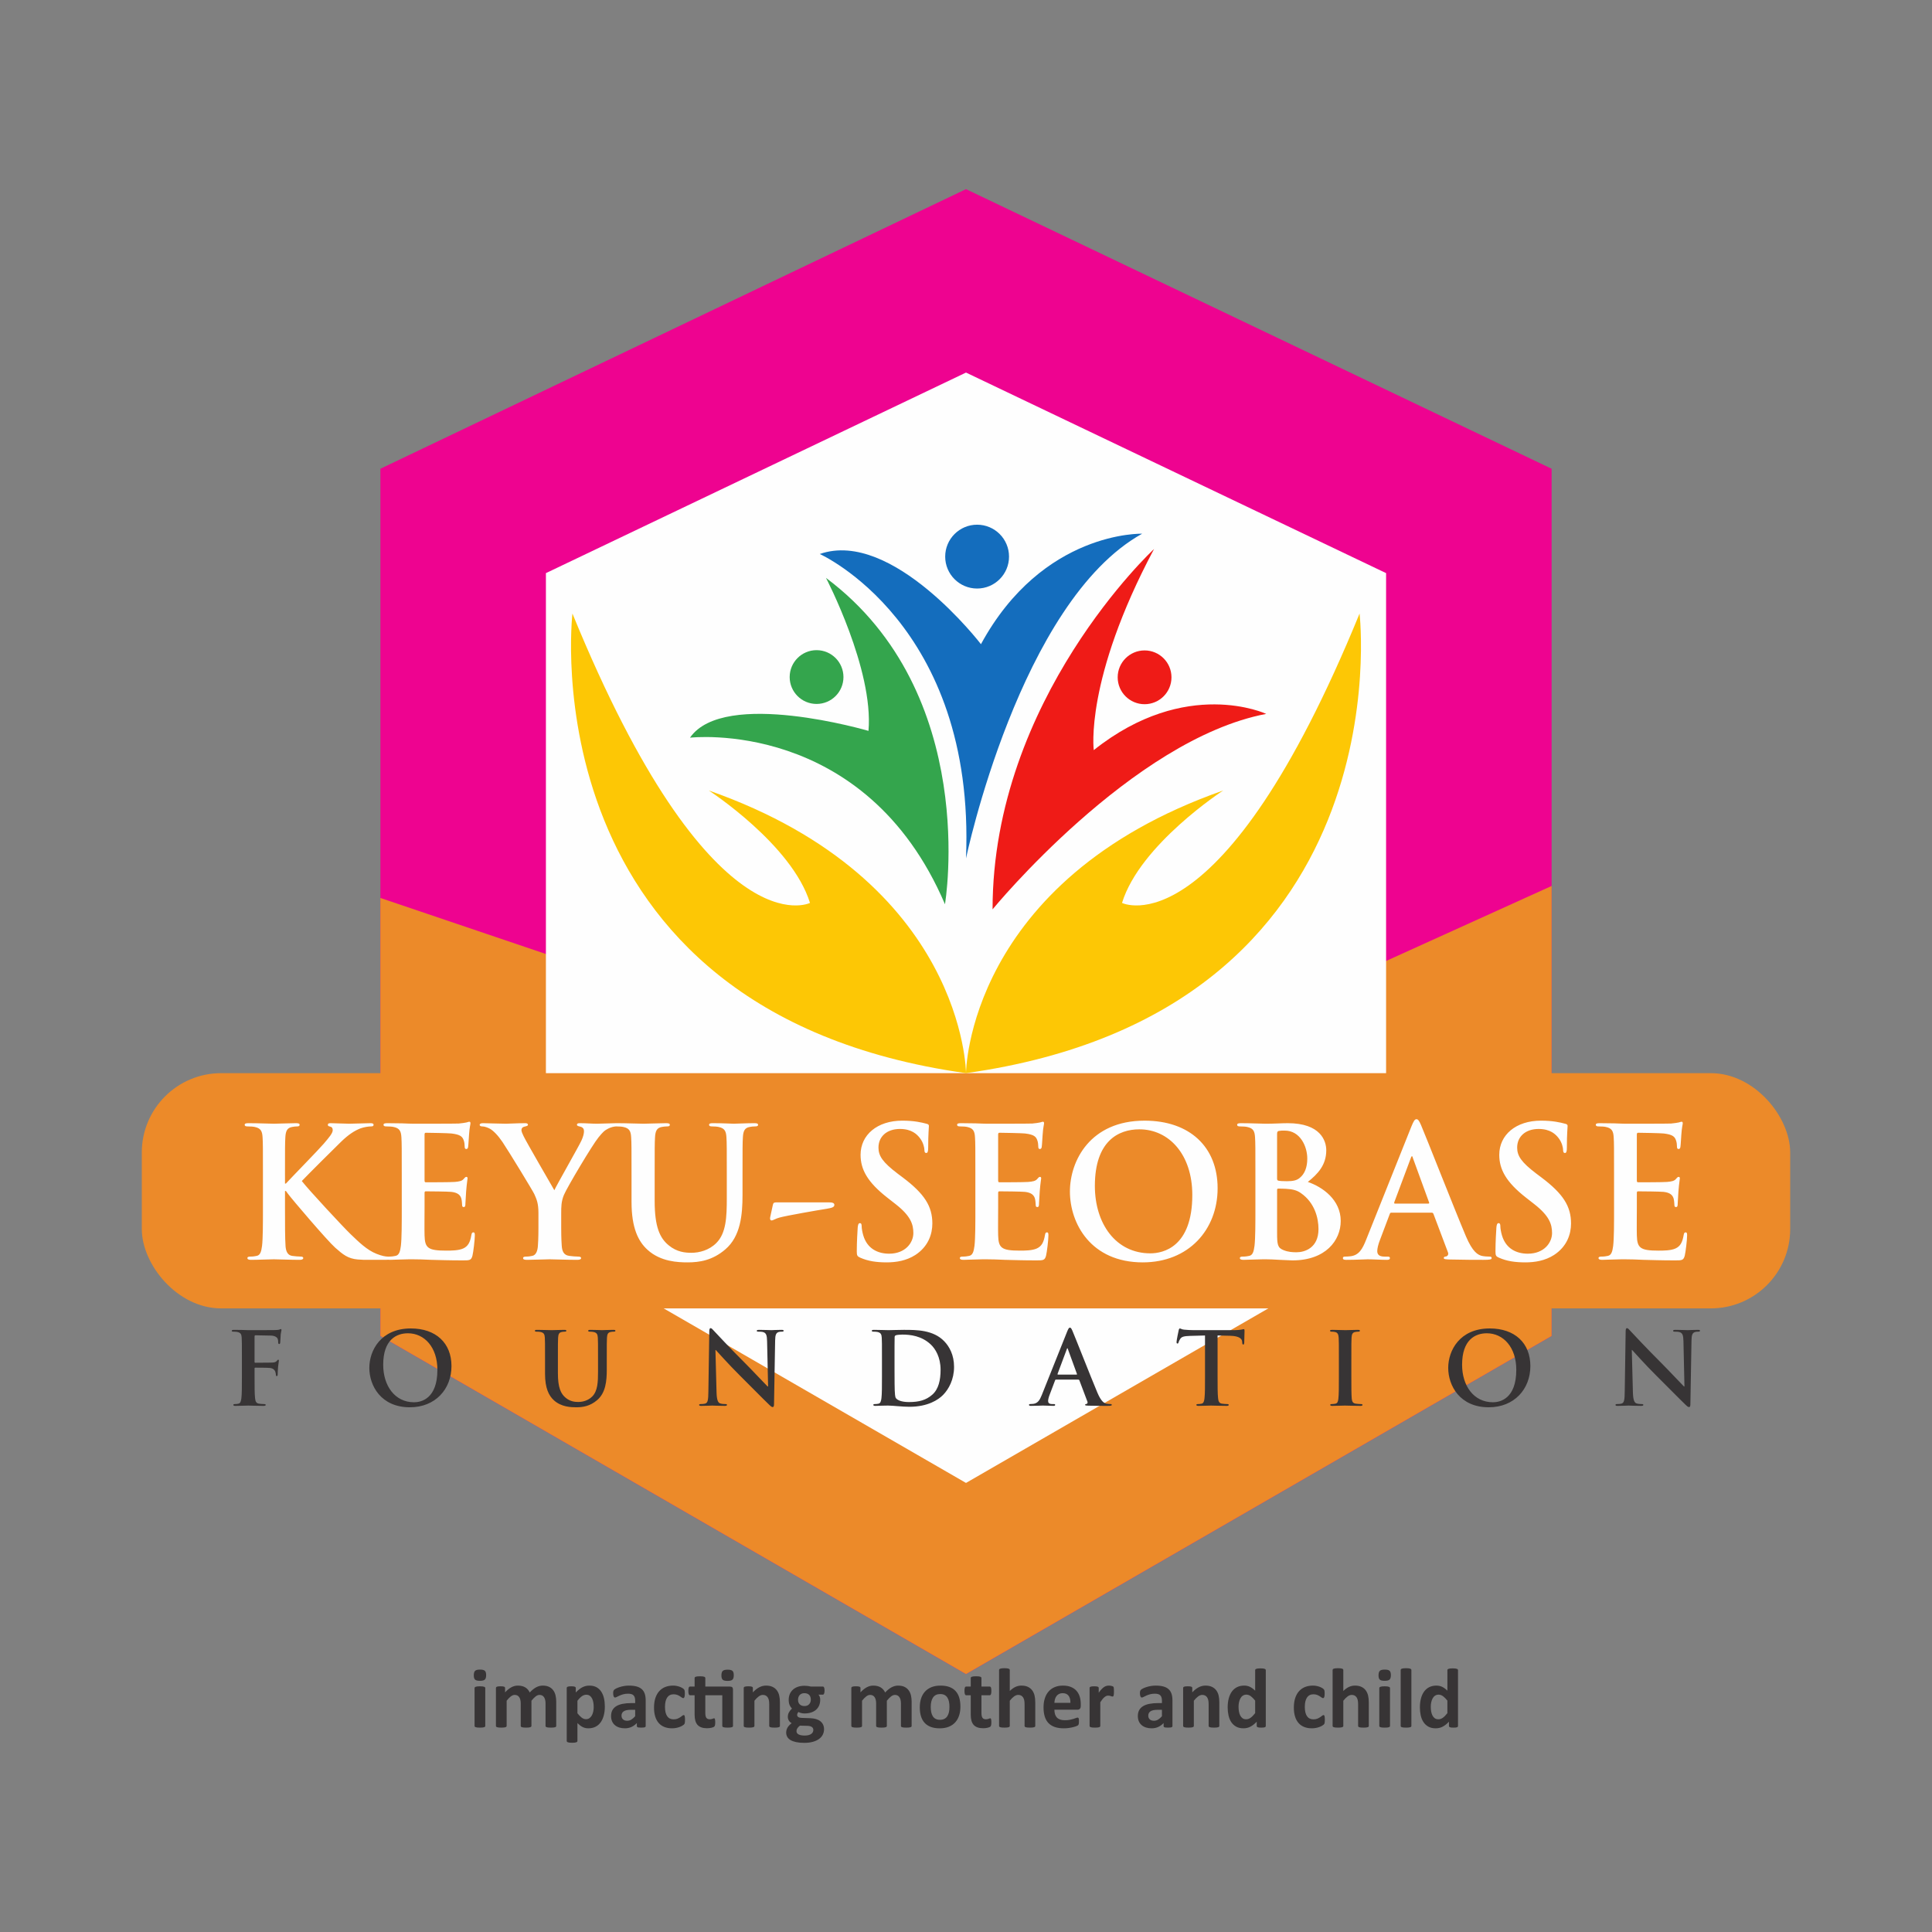
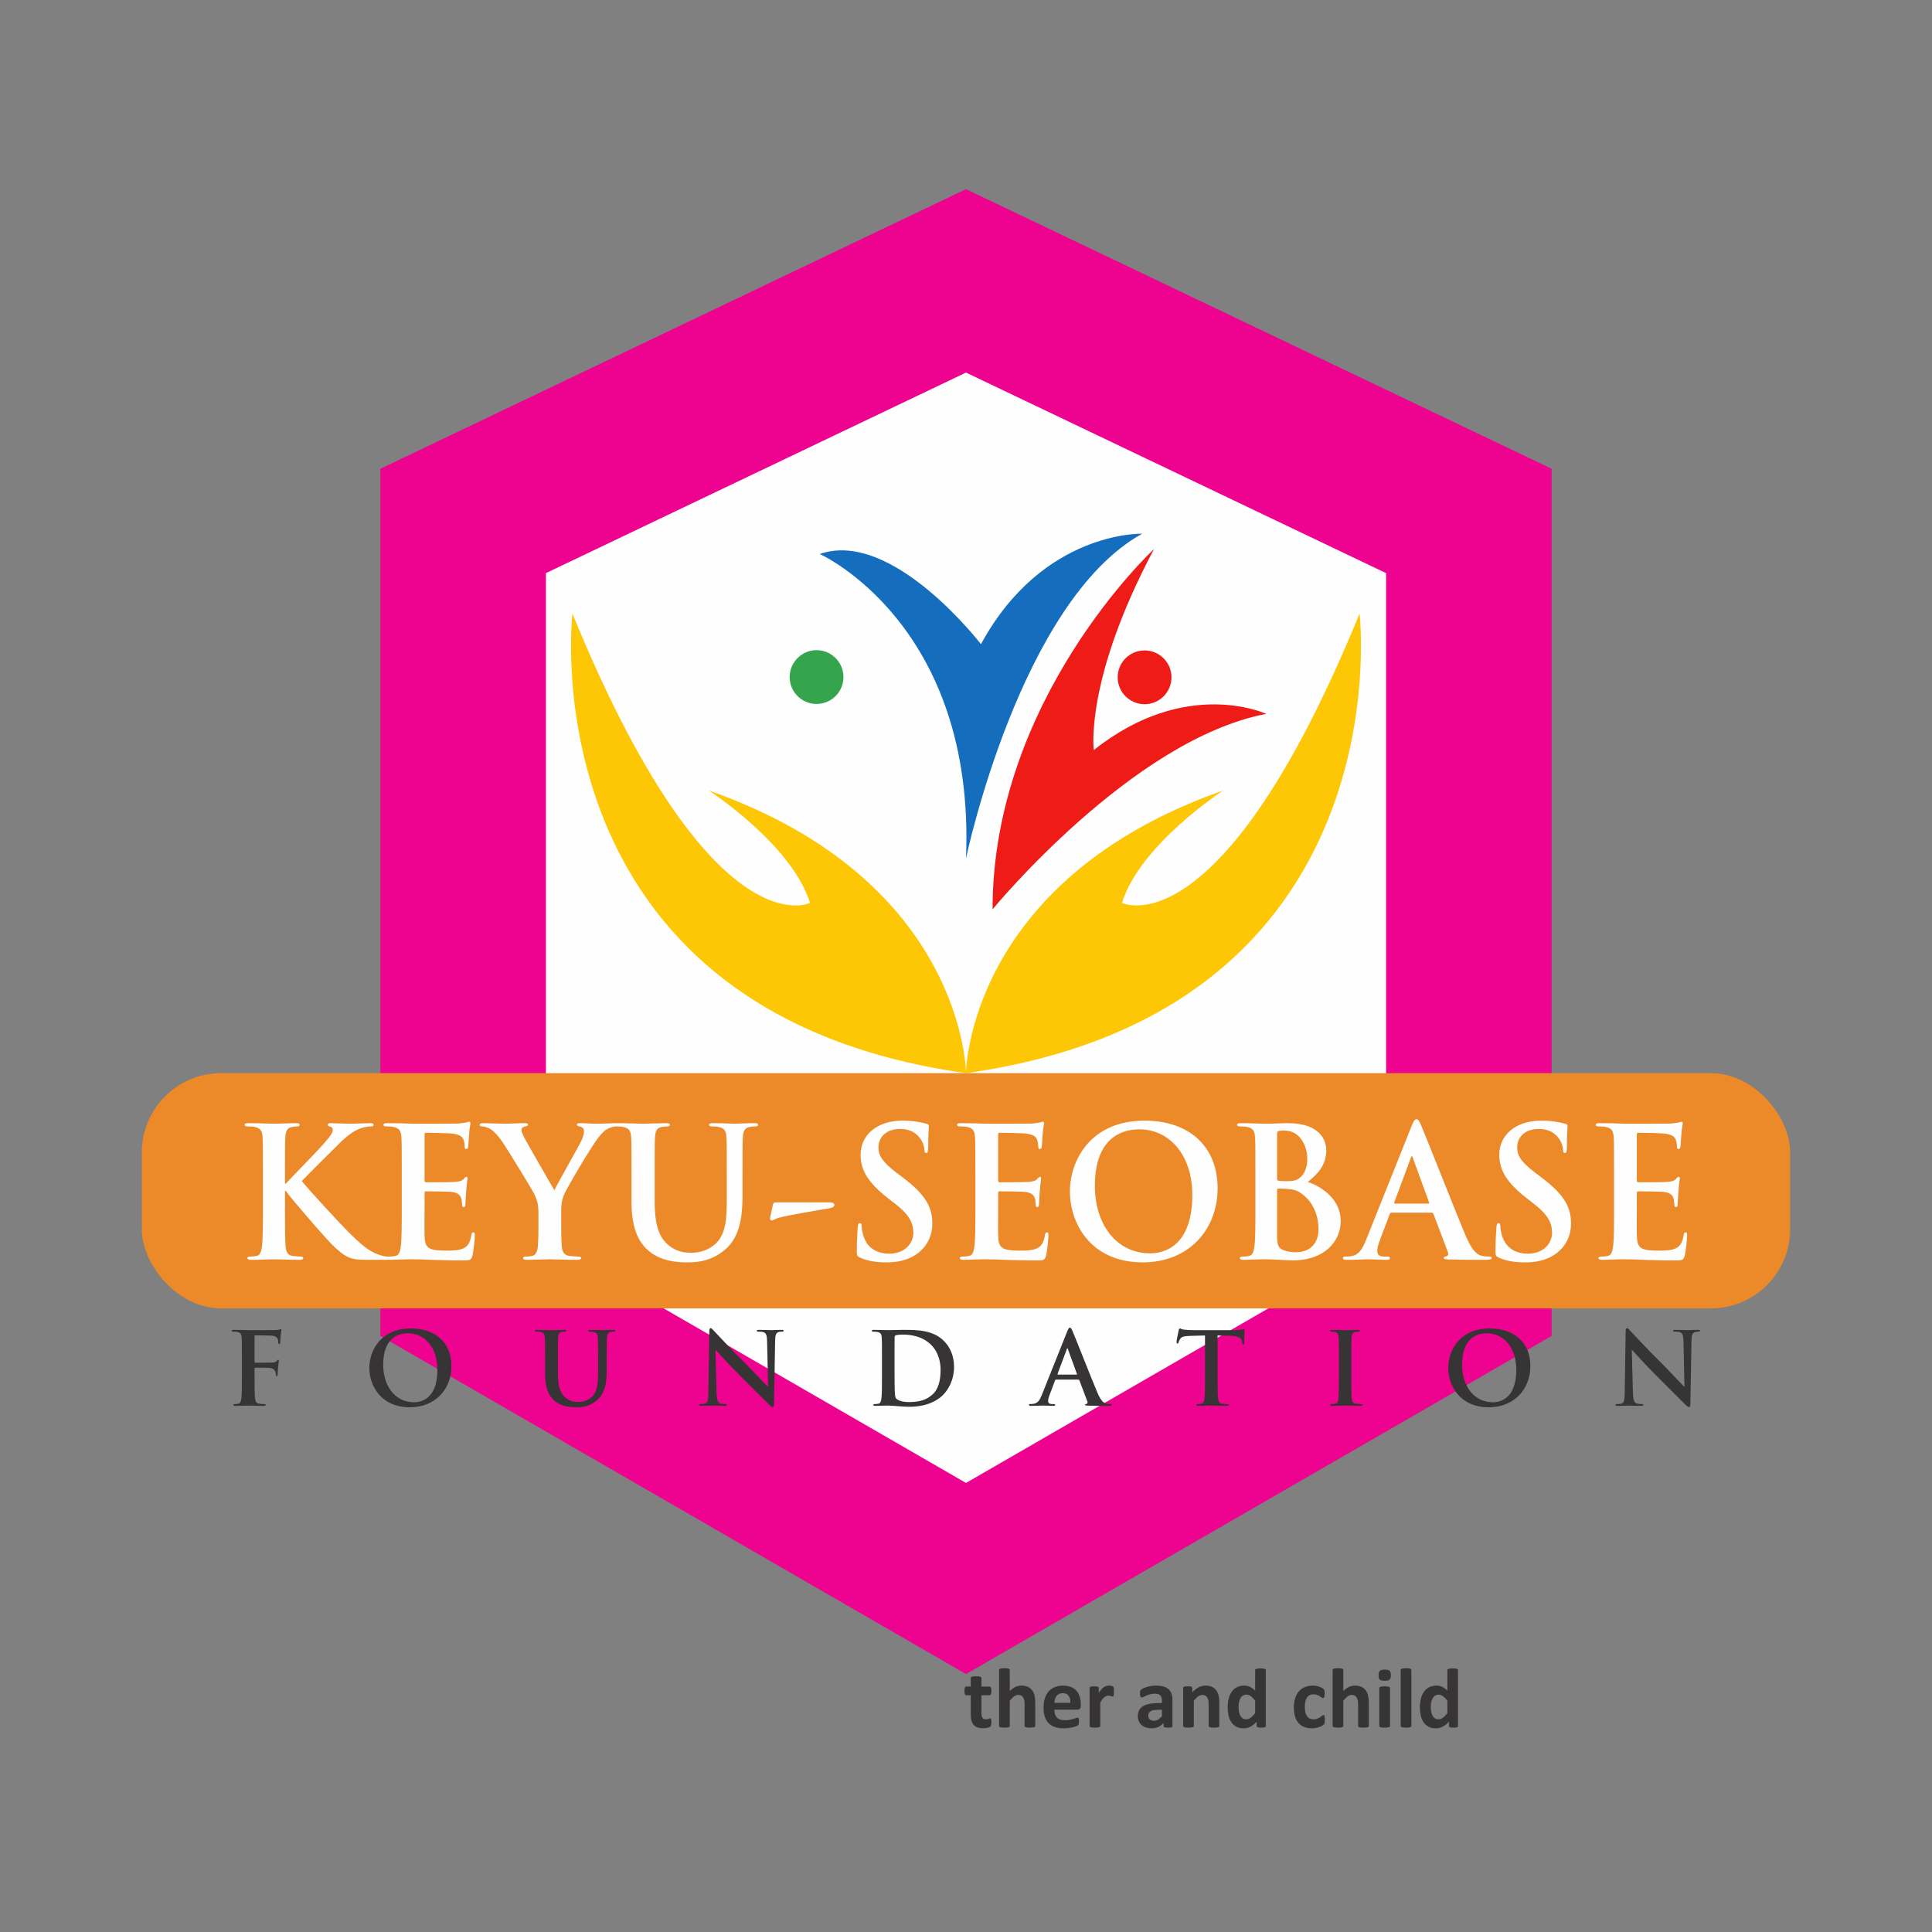
<svg xmlns="http://www.w3.org/2000/svg" xml:space="preserve" width="50.324mm" height="50.324mm" version="1.1" style="shape-rendering:geometricPrecision; text-rendering:geometricPrecision; image-rendering:optimizeQuality; fill-rule:evenodd; clip-rule:evenodd" viewBox="0 0 5018.18 5018.18">
  <rect x="0" y="0" width="5018.18" height="5018.18" fill="#808080" stroke="none" />
  <defs>
    <style type="text/css">
   
    .fil0 {fill:none}
    .fil3 {fill:#FEFEFE}
    .fil5 {fill:#146DBD}
    .fil7 {fill:#34A54D}
    .fil2 {fill:#EC8A29}
    .fil4 {fill:#EC8A29}
    .fil1 {fill:#EE0390}
    .fil6 {fill:#EF1B17}
    .fil8 {fill:#FDC705}
    .fil9 {fill:#FEFEFE;fill-rule:nonzero}
    .fil10 {fill:#373435;fill-rule:nonzero}
    .fil11 {fill:#373435;fill-rule:nonzero}
   
  </style>
    <clipPath id="id0">
-       <path d="M2509.09 491.29l1521.07 726.22 0 1374.33 0 878.19 -1521.07 878.18 -1521.07 -878.18 0 -878.19 0 -1374.33 1521.07 -726.22z" />
-     </clipPath>
+       </clipPath>
  </defs>
  <g id="Layer_x0020_1">
    <rect class="fil0" width="5018.18" height="5018.18" />
    <g id="_2133824252560">
      <polygon class="fil1" points="2509.09,491.29 4030.16,1217.51 4030.16,2591.84 4030.16,3470.03 2509.09,4348.21 988.02,3470.03 988.02,2591.84 988.02,1217.51 " />
      <g style="clip-path:url(#id0)">
        <g>
          <path id="_1" class="fil2" d="M-33.57 2110.52c130.51,0 1021.6,221.86 1021.6,221.86l1888.77 639.5 652.55 -443.73 835.26 -378.48 835.26 2035.95c0,0 -1735.79,1044.08 -1814.09,1044.08 -78.3,0 -3445.46,-430.68 -3445.46,-430.68l-261.02 -1474.76 287.13 -1213.74z" />
        </g>
      </g>
      <polygon class="fil0" points="2509.09,491.29 4030.16,1217.51 4030.16,2591.84 4030.16,3470.03 2509.09,4348.21 988.02,3470.03 988.02,2591.84 988.02,1217.51 " />
      <polygon class="fil3" points="2509.09,967.7 1417.94,1488.65 1417.94,3221.81 2509.09,3851.78 3600.24,3221.81 3600.24,1488.65 " />
      <rect class="fil4" x="368.31" y="2787.43" width="4281.54" height="610.98" rx="206.13" ry="206.13" />
      <g>
        <path class="fil5" d="M2129.27 1438.97c0,0 404.99,181.18 379.82,790.53 0,0 139.64,-666.65 457.51,-843.25 0,0 -258.26,-8.11 -418.67,286.97 0,0 -230.32,-300.21 -418.66,-234.25z" />
        <path class="fil6" d="M2997.51 1425.99c0,0 -419.42,388.51 -419.42,935.96 0,0 362.02,-441.49 710.81,-507.71 0,0 -207.95,-97.13 -447.96,94.14 0,0 -24.43,-182.44 156.58,-522.39z" />
-         <path class="fil7" d="M1792.23 1916.04c0,0 454.74,-52.98 662.24,432.66 0,0 92.72,-547.46 -309.04,-847.67 0,0 124.22,237.66 110.37,397.34 0,0 -375.27,-110.37 -463.57,17.66z" />
        <circle class="fil7" cx="2120.95" cy="1758.58" r="69.85" />
-         <circle class="fil5" cx="2537.95" cy="1445.75" r="82.9" />
        <circle class="fil6" cx="2972.93" cy="1759.25" r="69.85" />
      </g>
      <g>
        <path class="fil8" d="M1486.85 1593.66c0,0 -120.96,1032.89 1022.24,1193.77 0,0 -2.22,-500.58 -668.07,-734.21 0,0 216.1,140.17 262.83,292.03 0,0 -256.98,128.5 -617,-751.59z" />
-         <path class="fil8" d="M3531.33 1593.66c0,0 120.96,1032.89 -1022.24,1193.77 0,0 2.22,-500.58 668.07,-734.21 0,0 -216.1,140.17 -262.83,292.03 0,0 256.98,128.5 617,-751.59z" />
+         <path class="fil8" d="M3531.33 1593.66c0,0 120.96,1032.89 -1022.24,1193.77 0,0 2.22,-500.58 668.07,-734.21 0,0 -216.1,140.17 -262.83,292.03 0,0 256.98,128.5 617,-751.59" />
      </g>
      <path class="fil9" d="M740.22 3053.5c0,-71.37 0,-84.52 0.94,-99.54 0.95,-16.43 4.7,-24.42 17.38,-26.76 5.63,-0.95 8.45,-1.42 13.14,-1.42 3.76,0 6.57,-0.94 6.57,-4.22 0,-3.29 -3.28,-4.23 -9.86,-4.23 -15.96,0 -45.54,1.41 -56.81,1.41 -11.27,0 -40.85,-1.41 -65.74,-1.41 -7.04,0 -10.32,0.94 -10.32,4.23 0,3.28 2.81,4.22 7.98,4.22 6.57,0 14.56,0.47 18.31,1.42 15.5,3.28 19.26,10.8 20.19,26.76 0.94,15.02 0.94,28.17 0.94,99.54l0 82.65c0,43.2 0,80.29 -2.34,100.01 -1.87,13.62 -4.23,23.95 -13.62,25.83 -4.22,0.95 -9.85,1.88 -16.9,1.88 -5.63,0 -7.51,1.41 -7.51,3.75 0,3.29 3.28,4.7 9.39,4.7 18.78,0 48.36,-1.41 59.16,-1.41 11.74,0 41.31,1.41 67.61,1.41 5.17,0 8.92,-1.41 8.92,-4.7 0,-2.34 -2.34,-3.75 -6.1,-3.75 -6.1,0 -16.43,-0.94 -23,-1.88 -11.75,-1.87 -15.96,-12.21 -16.91,-25.35 -1.41,-20.19 -1.41,-57.29 -1.41,-100.49l0 -42.73 2.35 0 5.17 7.04c9.85,13.62 102.36,122.08 123.02,140.39 20.18,17.85 32.87,28.18 58.23,30.52 9.85,0.94 18.31,0.94 32.4,0.94l40.84 0c8.92,0 11.27,-1.41 11.27,-4.7 0,-2.81 -2.81,-3.75 -6.1,-3.75 -5.63,0 -15.03,-1.42 -29.11,-7.05 -25.36,-9.85 -46.49,-30.98 -67.15,-50.71 -18.31,-17.37 -110.34,-116.45 -127.25,-138.52 15.96,-16.9 86.87,-87.33 101.42,-101.42 20.19,-19.72 36.16,-29.59 50.72,-35.22 8.92,-3.28 20.66,-5.17 27.23,-5.17 4.7,0 7.04,-0.94 7.04,-4.22 0,-3.29 -3.28,-4.23 -7.98,-4.23 -14.56,0 -40.39,1.41 -54.94,1.41 -12.67,0 -38.5,-1.41 -48.36,-1.41 -5.17,0 -7.51,0.94 -7.51,4.23 0,2.81 1.87,3.75 6.1,4.69 4.7,0.95 6.57,4.23 6.57,9.39 0,7.99 -10.33,19.72 -23.47,35.22 -13.62,15.96 -82.17,85.93 -98.13,103.3l-2.35 0 0 -20.66zm303.33 82.65c0,43.2 0,80.29 -2.34,100.01 -1.87,13.62 -4.23,23.95 -13.62,25.83 -4.22,0.95 -9.85,1.88 -16.9,1.88 -5.63,0 -7.51,1.41 -7.51,3.75 0,3.29 3.28,4.7 9.39,4.7 9.38,0 21.6,-0.94 32.4,-0.94 11.27,-0.47 21.6,-0.47 26.76,-0.47 14.08,0 28.64,0.47 48.83,1.41 20.19,0.47 46.01,1.42 81.23,1.42 17.84,0 22.07,0 25.36,-12.22 2.34,-9.39 6.1,-41.32 6.1,-52.12 0,-4.69 0,-8.45 -3.76,-8.45 -3.28,0 -4.23,1.87 -5.17,7.04 -3.28,19.26 -8.91,29.12 -21.13,34.75 -12.21,5.63 -31.93,5.63 -44.13,5.63 -47.89,0 -55.4,-7.05 -56.34,-39.45 -0.48,-13.61 0,-56.81 0,-72.77l0 -37.09c0,-2.82 0.47,-4.7 2.81,-4.7 11.27,0 57.76,0.47 66.68,1.41 17.37,1.88 23.94,8.92 26.29,18.32 1.42,6.1 1.42,12.21 1.88,16.9 0,2.34 0.94,4.23 4.23,4.23 4.22,0 4.22,-5.17 4.22,-8.92 0,-3.29 1.42,-22.07 1.88,-31.46 1.87,-23.94 3.75,-31.46 3.75,-34.27 0,-2.82 -1.41,-3.76 -3.28,-3.76 -2.35,0 -4.23,2.34 -7.52,6.1 -4.22,4.7 -11.27,6.1 -22.54,7.04 -10.8,0.95 -64.8,0.95 -75.13,0.95 -2.81,0 -3.28,-1.88 -3.28,-5.17l0 -118.8c0,-3.28 0.94,-4.7 3.28,-4.7 9.39,0 58.69,0.95 66.68,1.88 23.47,2.81 28.17,8.45 31.46,16.9 2.34,5.63 2.81,13.61 2.81,16.9 0,4.23 0.94,6.57 4.23,6.57 3.28,0 4.23,-2.81 4.7,-5.17 0.94,-5.63 1.87,-26.3 2.34,-30.98 1.41,-21.61 3.76,-27.24 3.76,-30.52 0,-2.35 -0.47,-4.23 -2.82,-4.23 -2.34,0 -5.17,1.41 -7.51,1.87 -3.76,0.95 -11.27,1.88 -20.19,2.82 -8.92,0.47 -102.36,0.47 -117.39,0.47 -6.57,0 -17.37,-0.47 -29.58,-0.94 -11.75,0 -25.36,-0.47 -38.04,-0.47 -7.04,0 -10.32,0.94 -10.32,4.23 0,3.28 2.81,4.22 7.98,4.22 6.57,0 14.56,0.47 18.31,1.42 15.5,3.28 19.26,10.8 20.19,26.76 0.94,15.02 0.94,28.17 0.94,99.54l0 82.65zm354.98 53.06c0,7.51 0,27.23 -1.41,46.95 -0.94,13.62 -5.17,23.95 -14.56,25.83 -4.22,0.95 -9.86,1.88 -16.43,1.88 -5.17,0 -7.51,1.41 -7.51,3.75 0,3.76 3.76,4.7 10.33,4.7 17.37,0 46.96,-1.41 58.69,-1.41 12.67,0 42.26,1.41 71.84,1.41 6.1,0 9.86,-1.41 9.86,-4.7 0,-2.34 -2.34,-3.75 -7.51,-3.75 -6.58,0 -16.91,-0.94 -23.48,-1.88 -14.08,-1.87 -18.31,-12.21 -19.25,-25.83 -1.42,-19.71 -1.42,-39.44 -1.42,-46.95l0 -38.51c0,-15.49 0,-30.04 7.05,-46.95 8.45,-20.19 74.19,-130.54 89.69,-149.32 10.32,-12.68 15.49,-18.32 25.35,-23.01 7.05,-3.75 15.96,-5.63 20.66,-5.63 5.17,0 8.92,-1.41 8.92,-4.7 0,-2.81 -3.29,-3.75 -8.46,-3.75 -8.91,0 -39.91,1.41 -50.24,1.41 -13.62,0 -28.65,-1.41 -44.13,-1.41 -5.64,0 -7.99,0.94 -7.99,4.23 0,2.81 4.23,3.75 8.46,4.69 7.98,1.88 9.85,7.05 9.85,11.75 0,6.1 -1.87,14.08 -6.57,24.41 -6.57,14.56 -65.73,117.86 -70.43,129.12 -7.51,-13.14 -73.25,-126.3 -79.82,-140.39 -3.29,-6.57 -5.63,-12.21 -5.63,-15.96 0,-3.76 2.34,-7.51 6.57,-8.46 7.05,-1.87 10.33,-2.34 10.33,-5.16 0,-2.82 -2.34,-4.23 -7.04,-4.23 -21.13,0 -40.39,1.41 -50.25,1.41 -15.49,0 -50.71,-1.41 -59.16,-1.41 -5.63,0 -8.91,1.41 -8.91,4.23 0,3.28 3.28,4.22 7.04,4.22 5.63,0 13.62,2.82 19.72,6.1 8.91,5.17 20.66,16.91 32.4,34.28 16.43,24.41 79.36,127.72 82.64,135.23 6.1,13.62 10.8,23.95 10.8,49.3l0 38.51zm241.82 -67.15c0,68.09 17.84,102.83 41.78,124.43 34.28,30.99 79.36,32.4 104.24,32.4 30.52,0 64.33,-5.16 97.66,-33.8 39.45,-33.8 44.61,-89.22 44.61,-141.33l0 -50.25c0,-71.37 0,-84.52 0.94,-99.54 0.94,-16.43 4.7,-24.42 17.37,-26.76 5.63,-0.95 8.46,-1.42 13.62,-1.42 5.63,0 8.45,-0.94 8.45,-4.22 0,-3.29 -3.28,-4.23 -9.86,-4.23 -18.31,0 -47.89,1.41 -53.53,1.41 -0.47,0 -30.04,-1.41 -54,-1.41 -6.57,0 -9.86,0.94 -9.86,4.23 0,3.28 2.82,4.22 7.99,4.22 5.17,0 13.14,0.47 16.9,1.42 15.5,3.28 19.26,10.8 20.19,26.76 0.94,15.02 0.94,28.17 0.94,99.54l0 58.69c0,48.36 -1.41,90.62 -27.23,116.45 -18.79,18.79 -44.13,25.36 -64.8,25.36 -15.96,0 -37.56,-1.88 -58.69,-19.26 -23.01,-18.78 -36.63,-47.43 -36.63,-115.5l0 -65.74c0,-71.37 0,-84.52 0.94,-99.54 0.94,-16.43 4.7,-24.42 17.37,-26.76 5.63,-0.95 8.46,-1.42 13.62,-1.42 4.7,0 7.51,-0.94 7.51,-4.22 0,-3.29 -3.28,-4.23 -10.33,-4.23 -16.9,0 -46.48,1.41 -57.75,1.41 -14.09,0 -43.68,-1.41 -68.56,-1.41 -7.05,0 -10.33,0.94 -10.33,4.23 0,3.28 2.81,4.22 7.98,4.22 6.57,0 14.56,0.47 18.32,1.42 15.5,3.28 19.25,10.8 20.18,26.76 0.95,15.02 0.95,28.17 0.95,99.54l0 68.56zm378.46 0.94c-7.99,0 -9.86,0.47 -11.28,6.1l-7.04 32.4c-0.94,4.7 0,8.46 3.76,8.46 3.76,0 11.27,-5.17 20.66,-7.51 16.43,-4.7 102.36,-19.72 121.14,-22.55 13.15,-2.34 21.13,-3.75 21.13,-10.32 0,-5.64 -6.57,-6.58 -15.02,-6.58l-133.35 0zm284.07 155.89c24.89,0 51.18,-4.22 74.66,-19.25 33.81,-22.07 44.14,-54.47 44.14,-81.7 0,-44.61 -20.19,-77.01 -77.01,-119.74l-13.14 -9.86c-38.97,-29.58 -49.78,-46.01 -49.78,-67.61 0,-28.18 21.13,-48.36 55.88,-48.36 30.52,0 44.13,14.08 51.18,23 9.85,12.21 12.21,26.76 12.21,30.99 0,5.63 1.41,8.45 4.7,8.45 3.75,0 5.17,-3.75 5.17,-14.08 0,-36.63 1.87,-50.25 1.87,-56.35 0,-3.29 -2.34,-4.7 -6.57,-5.63 -12.21,-3.29 -31.93,-7.98 -62.45,-7.98 -65.27,0 -108.46,37.08 -108.46,88.74 0,38.03 17.84,70.9 69.49,111.28l21.6 16.9c38.97,30.52 46.01,52.12 46.01,75.13 0,24.89 -20.65,53.53 -62.91,53.53 -29.12,0 -56.82,-12.67 -67.15,-47.43 -2.34,-7.98 -4.23,-17.84 -4.23,-23.94 0,-3.76 -0.47,-7.99 -4.7,-7.99 -3.75,0 -5.17,5.17 -5.63,12.22 -0.47,7.51 -2.34,35.68 -2.34,61.51 0,10.33 1.41,12.68 8.92,15.96 20.18,8.92 41.31,12.21 68.55,12.21zm230.55 -142.74c0,43.2 0,80.29 -2.34,100.01 -1.87,13.62 -4.23,23.95 -13.62,25.83 -4.22,0.95 -9.85,1.88 -16.9,1.88 -5.63,0 -7.51,1.41 -7.51,3.75 0,3.29 3.28,4.7 9.39,4.7 9.38,0 21.6,-0.94 32.4,-0.94 11.27,-0.47 21.6,-0.47 26.76,-0.47 14.08,0 28.64,0.47 48.83,1.41 20.19,0.47 46.01,1.42 81.23,1.42 17.84,0 22.07,0 25.36,-12.22 2.34,-9.39 6.1,-41.32 6.1,-52.12 0,-4.69 0,-8.45 -3.76,-8.45 -3.28,0 -4.23,1.87 -5.17,7.04 -3.28,19.26 -8.91,29.12 -21.13,34.75 -12.21,5.63 -31.93,5.63 -44.13,5.63 -47.89,0 -55.4,-7.05 -56.34,-39.45 -0.48,-13.61 0,-56.81 0,-72.77l0 -37.09c0,-2.82 0.47,-4.7 2.81,-4.7 11.27,0 57.76,0.47 66.68,1.41 17.37,1.88 23.94,8.92 26.29,18.32 1.42,6.1 1.42,12.21 1.88,16.9 0,2.34 0.94,4.23 4.23,4.23 4.22,0 4.22,-5.17 4.22,-8.92 0,-3.29 1.42,-22.07 1.88,-31.46 1.87,-23.94 3.75,-31.46 3.75,-34.27 0,-2.82 -1.41,-3.76 -3.28,-3.76 -2.35,0 -4.23,2.34 -7.52,6.1 -4.22,4.7 -11.27,6.1 -22.54,7.04 -10.8,0.95 -64.8,0.95 -75.13,0.95 -2.81,0 -3.28,-1.88 -3.28,-5.17l0 -118.8c0,-3.28 0.94,-4.7 3.28,-4.7 9.39,0 58.69,0.95 66.68,1.88 23.47,2.81 28.17,8.45 31.46,16.9 2.34,5.63 2.81,13.61 2.81,16.9 0,4.23 0.94,6.57 4.23,6.57 3.28,0 4.23,-2.81 4.7,-5.17 0.94,-5.63 1.87,-26.3 2.34,-30.98 1.41,-21.61 3.76,-27.24 3.76,-30.52 0,-2.35 -0.47,-4.23 -2.82,-4.23 -2.34,0 -5.17,1.41 -7.51,1.87 -3.76,0.95 -11.27,1.88 -20.19,2.82 -8.92,0.47 -102.36,0.47 -117.39,0.47 -6.57,0 -17.37,-0.47 -29.58,-0.94 -11.75,0 -25.36,-0.47 -38.04,-0.47 -7.04,0 -10.32,0.94 -10.32,4.23 0,3.28 2.81,4.22 7.98,4.22 6.57,0 14.56,0.47 18.31,1.42 15.5,3.28 19.26,10.8 20.19,26.76 0.94,15.02 0.94,28.17 0.94,99.54l0 82.65zm434.81 142.74c119.27,0 194.4,-84.98 194.4,-192.51 0,-107.53 -72.78,-175.6 -189.7,-175.6 -140.86,0 -193.92,103.77 -193.92,184.06 0,83.11 54.47,184.06 189.22,184.06zm19.72 -23.47c-90.15,0 -144.15,-77.47 -144.15,-175.14 0,-116.92 61.52,-146.96 115.51,-146.96 77,0 137.57,65.27 137.57,170.45 0,135.7 -76.06,151.66 -108.93,151.66zm272.81 -119.26c0,43.2 0,80.29 -2.34,100.01 -1.87,13.62 -4.23,23.95 -13.62,25.83 -4.22,0.95 -9.85,1.88 -16.9,1.88 -5.63,0 -7.51,1.41 -7.51,3.75 0,3.29 3.28,4.7 9.39,4.7 9.38,0 21.6,-0.94 32.4,-0.94 11.27,-0.47 21.6,-0.47 26.76,-0.47 7.04,0 21.13,0.47 35.21,1.41 13.62,0.47 27.23,1.42 32.87,1.42 86.41,0 125.37,-52.12 125.37,-102.37 0,-54.93 -46.96,-88.27 -85.46,-101.42 25.83,-20.66 47.89,-43.67 47.89,-82.17 0,-24.89 -15.03,-70.43 -100.02,-70.43 -15.96,0 -34.27,1.41 -57.29,1.41 -9.38,0 -38.97,-1.41 -63.86,-1.41 -7.04,0 -10.32,0.94 -10.32,4.23 0,3.28 2.81,4.22 7.98,4.22 6.57,0 14.56,0.47 18.31,1.42 15.5,3.28 19.26,10.8 20.19,26.76 0.94,15.02 0.94,28.17 0.94,99.54l0 82.65zm56.35 -190.64c0,-5.17 0.94,-7.04 4.23,-7.98 4.7,-0.95 8.91,-0.95 15.5,-0.95 40.38,0 58.69,41.32 58.69,72.78 0,23 -7.05,39.91 -19.26,49.77 -7.98,7.05 -18.31,8.92 -33.8,8.92 -10.8,0 -17.85,-0.47 -22.07,-1.41 -1.88,-0.47 -3.29,-1.42 -3.29,-5.17l0 -115.98zm107.53 246.98c0,48.83 -35.69,60.11 -56.82,60.11 -10.8,0 -21.6,-0.48 -34.27,-5.63 -15.03,-6.11 -16.43,-14.09 -16.43,-45.08l0 -111.28c0,-2.34 0.94,-3.28 2.82,-3.28 7.04,0 11.74,0 20.18,0.47 18.32,0.94 29.12,4.22 38.98,11.27 35.68,24.88 45.54,64.33 45.54,93.44zm293.95 -42.73c2.34,0 3.75,0.94 4.69,3.29l37.56 99.55c2.35,5.63 -0.94,9.85 -4.22,10.8 -4.7,0.47 -6.58,1.41 -6.58,4.22 0,3.29 5.64,3.29 14.09,3.76 37.56,0.94 71.85,0.94 88.75,0.94 17.37,0 21.6,-0.94 21.6,-4.7 0,-3.28 -2.35,-3.75 -6.1,-3.75 -5.63,0 -12.68,-0.47 -19.72,-1.88 -9.86,-2.81 -23.47,-9.31 -41.32,-51.41 -30.04,-71.14 -105.18,-262.72 -116.45,-288.53 -4.69,-10.8 -7.51,-15.03 -11.74,-15.03 -4.7,0 -7.51,5.17 -13.14,18.78l-117.86 294.88c-9.39,23.47 -18.32,39.44 -39.92,42.26 -3.76,0.47 -10.33,0.94 -14.56,0.94 -3.75,0 -5.63,0.94 -5.63,3.75 0,3.76 2.82,4.7 8.92,4.7 24.42,0 50.24,-1.41 55.4,-1.41 14.56,0 34.75,1.41 49.78,1.41 5.17,0 7.98,-0.94 7.98,-4.7 0,-2.81 -1.41,-3.75 -7.04,-3.75l-7.04 0c-14.56,0 -18.79,-6.1 -18.79,-14.56 0,-5.63 2.35,-16.9 7.04,-28.64l25.36 -67.15c0.94,-2.82 1.88,-3.76 4.23,-3.76l104.71 0zm-95.32 -23.47c-1.88,0 -2.35,-1.41 -1.88,-3.29l43.2 -115.5c0.48,-1.88 1.42,-4.23 2.82,-4.23 1.41,0 1.87,2.34 2.34,4.23l42.26 115.97c0.47,1.42 0,2.82 -2.34,2.82l-86.4 0zm338.54 152.6c24.89,0 51.18,-4.22 74.66,-19.25 33.81,-22.07 44.14,-54.47 44.14,-81.7 0,-44.61 -20.19,-77.01 -77.01,-119.74l-13.14 -9.86c-38.97,-29.58 -49.78,-46.01 -49.78,-67.61 0,-28.18 21.13,-48.36 55.88,-48.36 30.52,0 44.13,14.08 51.18,23 9.85,12.21 12.21,26.76 12.21,30.99 0,5.63 1.41,8.45 4.7,8.45 3.75,0 5.17,-3.75 5.17,-14.08 0,-36.63 1.87,-50.25 1.87,-56.35 0,-3.29 -2.34,-4.7 -6.57,-5.63 -12.21,-3.29 -31.93,-7.98 -62.45,-7.98 -65.27,0 -108.46,37.08 -108.46,88.74 0,38.03 17.84,70.9 69.49,111.28l21.6 16.9c38.97,30.52 46.01,52.12 46.01,75.13 0,24.89 -20.65,53.53 -62.91,53.53 -29.12,0 -56.82,-12.67 -67.15,-47.43 -2.34,-7.98 -4.23,-17.84 -4.23,-23.94 0,-3.76 -0.47,-7.99 -4.7,-7.99 -3.75,0 -5.17,5.17 -5.63,12.22 -0.47,7.51 -2.34,35.68 -2.34,61.51 0,10.33 1.41,12.68 8.92,15.96 20.18,8.92 41.31,12.21 68.55,12.21zm230.55 -142.74c0,43.2 0,80.29 -2.34,100.01 -1.87,13.62 -4.23,23.95 -13.62,25.83 -4.22,0.95 -9.85,1.88 -16.9,1.88 -5.63,0 -7.51,1.41 -7.51,3.75 0,3.29 3.28,4.7 9.39,4.7 9.38,0 21.6,-0.94 32.4,-0.94 11.27,-0.47 21.6,-0.47 26.76,-0.47 14.08,0 28.64,0.47 48.83,1.41 20.19,0.47 46.01,1.42 81.23,1.42 17.84,0 22.07,0 25.36,-12.22 2.34,-9.39 6.1,-41.32 6.1,-52.12 0,-4.69 0,-8.45 -3.76,-8.45 -3.28,0 -4.23,1.87 -5.17,7.04 -3.28,19.26 -8.91,29.12 -21.13,34.75 -12.21,5.63 -31.93,5.63 -44.13,5.63 -47.89,0 -55.4,-7.05 -56.34,-39.45 -0.48,-13.61 0,-56.81 0,-72.77l0 -37.09c0,-2.82 0.47,-4.7 2.81,-4.7 11.27,0 57.76,0.47 66.68,1.41 17.37,1.88 23.94,8.92 26.29,18.32 1.42,6.1 1.42,12.21 1.88,16.9 0,2.34 0.94,4.23 4.23,4.23 4.22,0 4.22,-5.17 4.22,-8.92 0,-3.29 1.42,-22.07 1.88,-31.46 1.87,-23.94 3.75,-31.46 3.75,-34.27 0,-2.82 -1.41,-3.76 -3.28,-3.76 -2.35,0 -4.23,2.34 -7.52,6.1 -4.22,4.7 -11.27,6.1 -22.54,7.04 -10.8,0.95 -64.8,0.95 -75.13,0.95 -2.81,0 -3.28,-1.88 -3.28,-5.17l0 -118.8c0,-3.28 0.94,-4.7 3.28,-4.7 9.39,0 58.69,0.95 66.68,1.88 23.47,2.81 28.17,8.45 31.46,16.9 2.34,5.63 2.81,13.61 2.81,16.9 0,4.23 0.94,6.57 4.23,6.57 3.28,0 4.23,-2.81 4.7,-5.17 0.94,-5.63 1.87,-26.3 2.34,-30.98 1.41,-21.61 3.76,-27.24 3.76,-30.52 0,-2.35 -0.47,-4.23 -2.82,-4.23 -2.34,0 -5.17,1.41 -7.51,1.87 -3.76,0.95 -11.27,1.88 -20.19,2.82 -8.92,0.47 -102.36,0.47 -117.39,0.47 -6.57,0 -17.37,-0.47 -29.58,-0.94 -11.75,0 -25.36,-0.47 -38.04,-0.47 -7.04,0 -10.32,0.94 -10.32,4.23 0,3.28 2.81,4.22 7.98,4.22 6.57,0 14.56,0.47 18.31,1.42 15.5,3.28 19.26,10.8 20.19,26.76 0.94,15.02 0.94,28.17 0.94,99.54l0 82.65z" />
      <path class="fil10" d="M661.19 3554.73c0,-1.82 0.52,-2.35 1.82,-2.35 4.45,0 32.13,0 38.66,0.79 8.1,1.05 12.02,5.74 13.32,9.4 1.05,3.13 1.57,6.26 1.57,8.1 0,1.82 0.52,3.65 2.08,3.65 2.61,0 2.61,-2.6 2.61,-4.96 0,-1.83 0.53,-13.84 1.05,-19.07 0.79,-8.1 2.09,-14.63 2.09,-16.19 0,-1.57 -0.53,-2.35 -1.57,-2.35 -1.58,0 -2.09,1.05 -3.4,2.61 -2.61,3.39 -6.27,4.44 -11.23,4.7 -3.66,0.27 -7.32,0.27 -11.76,0.27l-33.44 0.26c-1.57,0 -1.82,-0.79 -1.82,-2.35l0 -65.29c0,-2.87 0.79,-3.66 2.35,-3.66l40.22 0.79c9.93,0.26 15.42,4.18 17.24,7.83 1.57,3.66 1.57,7.84 1.57,9.93 0.27,2.87 0.79,4.18 2.61,4.18 1.83,0 2.35,-1.57 2.61,-3.66 0.53,-3.13 1.05,-18.55 1.31,-21.15 0.79,-6.79 2.09,-9.93 2.09,-11.76 0,-1.31 -0.79,-2.35 -1.83,-2.35 -1.31,0 -2.61,1.05 -4.18,1.57 -2.61,0.79 -5.74,0.79 -10.71,1.05 -6,0.26 -59.02,0.26 -68.95,0.26 -3.65,0 -9.66,-0.26 -16.45,-0.52 -6.79,0 -14.36,-0.26 -21.15,-0.26 -3.92,0 -6.01,0.52 -6.01,2.61 0,1.57 1.83,2.08 4.44,2.08 3.66,0 8.1,0.26 10.19,0.79 8.62,1.82 10.71,6 11.23,14.89 0.53,8.36 0.53,15.67 0.53,55.37l0 45.97c0,25.07 0,44.66 -1.31,55.63 -1.05,7.57 -2.35,13.32 -7.58,14.36 -2.35,0.53 -5.48,1.05 -9.4,1.05 -2.87,0 -3.92,0.79 -3.92,2.09 0,2.08 1.83,2.61 5.48,2.61 9.93,0 26.39,-0.79 33.18,-0.79 6.79,0 23.24,0.79 39.7,0.79 3.92,0 5.74,-0.79 5.74,-2.61 0,-1.31 -1.04,-2.09 -4.44,-2.09 -3.66,0 -9.4,-0.52 -13.06,-1.05 -7.83,-1.04 -9.39,-6.79 -10.18,-14.36 -1.31,-10.97 -1.31,-30.56 -1.31,-55.63l0 -21.16zm403.35 100.56c66.34,0 108.13,-47.28 108.13,-107.09 0,-59.81 -40.49,-97.68 -105.52,-97.68 -78.36,0 -107.86,57.73 -107.86,102.39 0,46.23 30.29,102.38 105.25,102.38zm10.98 -13.05c-50.16,0 -80.19,-43.1 -80.19,-97.42 0,-65.04 34.22,-81.76 64.26,-81.76 42.83,0 76.52,36.31 76.52,94.81 0,75.49 -42.31,84.37 -60.59,84.37zm340.14 -74.18c0,37.87 9.93,57.2 23.25,69.21 19.07,17.24 44.13,18.02 57.98,18.02 16.98,0 35.79,-2.87 54.34,-18.81 21.94,-18.81 24.81,-49.62 24.81,-78.62l0 -27.94c0,-39.71 0,-47.02 0.52,-55.37 0.53,-9.14 2.61,-13.58 9.66,-14.89 3.14,-0.53 4.71,-0.79 7.58,-0.79 3.13,0 4.7,-0.52 4.7,-2.35 0,-1.82 -1.82,-2.34 -5.48,-2.34 -10.18,0 -26.63,0.78 -29.78,0.78 -0.26,0 -16.71,-0.78 -30.03,-0.78 -3.65,0 -5.48,0.52 -5.48,2.34 0,1.83 1.57,2.35 4.44,2.35 2.88,0 7.32,0.26 9.4,0.79 8.63,1.82 10.71,6 11.24,14.89 0.52,8.36 0.52,15.67 0.52,55.37l0 32.65c0,26.9 -0.79,50.41 -15.15,64.78 -10.45,10.44 -24.55,14.1 -36.05,14.1 -8.87,0 -20.89,-1.05 -32.65,-10.71 -12.79,-10.45 -20.37,-26.38 -20.37,-64.25l0 -36.57c0,-39.71 0,-47.02 0.52,-55.37 0.53,-9.14 2.61,-13.58 9.67,-14.89 3.13,-0.53 4.7,-0.79 7.57,-0.79 2.61,0 4.18,-0.52 4.18,-2.35 0,-1.82 -1.82,-2.34 -5.74,-2.34 -9.4,0 -25.86,0.78 -32.13,0.78 -7.84,0 -24.29,-0.78 -38.13,-0.78 -3.92,0 -5.74,0.52 -5.74,2.34 0,1.83 1.57,2.35 4.44,2.35 3.66,0 8.1,0.26 10.19,0.79 8.62,1.82 10.71,6 11.23,14.89 0.52,8.36 0.52,15.67 0.52,55.37l0 38.13zm442.62 -61.65l0.79 0c4.7,4.97 33.69,37.61 62.11,65.82 27.16,26.9 60.6,61.12 77.01,76.79 2.87,2.87 6,5.74 8.87,5.74 2.35,0 3.4,-2.35 3.4,-8.1l2.87 -164.81c0.26,-14.63 2.35,-20.11 9.66,-22.2 3.13,-0.79 5.23,-0.79 7.84,-0.79 3.13,0 4.7,-0.78 4.7,-2.35 0,-2.08 -2.61,-2.34 -6,-2.34 -12.8,0 -22.73,0.78 -25.6,0.78 -5.48,0 -18.02,-0.78 -31.56,-0.78 -3.92,0 -6.79,0.26 -6.79,2.34 0,1.58 1.05,2.35 4.18,2.35 3.66,0 9.92,0 13.8,1.57 6.27,2.61 8.62,7.58 8.88,23.51l2.6 117.27 -1.3 0c-4.45,-4.18 -39.66,-41.79 -57.43,-59.55 -38.08,-37.87 -77.79,-80.44 -80.92,-83.84 -4.49,-4.7 -6.83,-8.1 -9.71,-8.1 -2.6,0 -3.39,3.66 -3.39,8.88l-2.35 154.62c-0.26,22.73 -1.31,30.3 -8.1,32.39 -3.65,1.05 -8.36,1.31 -11.75,1.31 -2.61,0 -4.19,0.52 -4.19,2.09 0,2.34 2.35,2.61 5.75,2.61 13.58,0 25.86,-0.79 28.21,-0.79 5.01,0 15.45,0.79 32.43,0.79 3.66,0 6,-0.53 6,-2.61 0,-1.58 -1.57,-2.09 -4.44,-2.09 -4.18,0 -9.14,-0.26 -13.58,-1.82 -5.23,-1.83 -8.62,-8.63 -9.14,-29l-2.87 -109.7zm432.52 69.48c0,24.02 0,44.66 -1.31,55.63 -1.05,7.57 -2.35,13.32 -7.58,14.36 -2.35,0.53 -5.48,1.05 -9.4,1.05 -3.13,0 -4.18,0.79 -4.18,2.09 0,1.82 1.82,2.61 5.23,2.61 5.23,0 12.02,-0.53 18.02,-0.53 6.27,-0.26 12.02,-0.26 14.89,-0.26 6.53,0 15.68,0.79 25.6,1.57 9.92,0.79 20.63,1.57 30.03,1.57 48.32,0 75.49,-18.54 87.5,-30.81 14.63,-14.89 28.47,-39.97 28.47,-72.87 0,-31.08 -12.28,-52.76 -25.34,-66.34 -28.47,-29.78 -72.09,-29.78 -104.73,-29.78 -15.68,0 -32.13,0.78 -40.23,0.78 -7.31,0 -23.76,-0.78 -37.61,-0.78 -3.91,0 -5.74,0.52 -5.74,2.34 0,1.83 1.57,2.35 4.44,2.35 3.66,0 8.1,0.26 10.19,0.79 8.62,1.82 10.71,6 11.23,14.89 0.53,8.36 0.53,15.67 0.53,55.37l0 45.97zm32.65 -50.15c0,-20.64 0,-43.36 0.26,-52.24 0,-2.87 0.79,-4.18 3.13,-5.23 2.09,-1.05 11.76,-1.82 16.98,-1.82 20.37,0 50.15,3.13 74.18,26.12 11.23,10.71 25.07,32.13 25.07,65.29 0,26.9 -5.23,50.68 -21.94,65.04 -15.68,13.58 -33.44,18.81 -60.07,18.81 -20.64,0 -30.82,-5.48 -34.22,-10.44 -2.08,-2.88 -2.61,-13.32 -2.87,-19.85 -0.26,-4.97 -0.52,-25.08 -0.52,-52.76l0 -32.91zm477.53 57.72c1.31,0 2.09,0.53 2.61,1.83l20.9 55.36c1.31,3.14 -0.53,5.49 -2.35,6.01 -2.61,0.26 -3.66,0.78 -3.66,2.35 0,1.82 3.14,1.82 7.84,2.08 20.9,0.53 39.97,0.53 49.37,0.53 9.66,0 12.01,-0.53 12.01,-2.61 0,-1.83 -1.3,-2.09 -3.39,-2.09 -3.13,0 -7.05,-0.26 -10.97,-1.05 -5.48,-1.57 -13.06,-5.18 -22.98,-28.6 -16.71,-39.57 -58.5,-146.14 -64.78,-160.5 -2.61,-6.01 -4.18,-8.37 -6.53,-8.37 -2.61,0 -4.18,2.88 -7.31,10.45l-65.56 164.03c-5.23,13.06 -10.18,21.95 -22.2,23.51 -2.09,0.26 -5.74,0.52 -8.1,0.52 -2.09,0 -3.13,0.52 -3.13,2.09 0,2.08 1.57,2.61 4.96,2.61 13.58,0 27.95,-0.79 30.82,-0.79 8.1,0 19.33,0.79 27.69,0.79 2.87,0 4.44,-0.53 4.44,-2.61 0,-1.58 -0.79,-2.09 -3.92,-2.09l-3.92 0c-8.1,0 -10.45,-3.39 -10.45,-8.1 0,-3.13 1.31,-9.4 3.92,-15.93l14.11 -37.34c0.52,-1.57 1.04,-2.09 2.34,-2.09l58.24 0zm-53.02 -13.05c-1.05,0 -1.31,-0.79 -1.05,-1.83l24.03 -64.25c0.26,-1.05 0.79,-2.35 1.57,-2.35 0.79,0 1.05,1.31 1.31,2.35l23.51 64.51c0.26,0.79 0,1.58 -1.31,1.58l-48.06 0zm381.94 5.48c0,24.02 0,44.66 -1.31,55.63 -0.78,7.57 -2.34,13.32 -7.57,14.36 -2.35,0.53 -5.48,1.05 -9.4,1.05 -3.14,0 -4.18,0.79 -4.18,2.09 0,1.82 1.82,2.61 5.23,2.61 10.44,0 26.89,-0.79 32.91,-0.79 7.31,0 23.76,0.79 41,0.79 2.87,0 4.97,-0.79 4.97,-2.61 0,-1.31 -1.31,-2.09 -4.18,-2.09 -3.92,0 -9.66,-0.52 -13.32,-1.05 -7.84,-1.04 -9.4,-6.79 -10.19,-14.1 -1.31,-11.23 -1.31,-31.87 -1.31,-55.89l0 -107.1 32.92 0.79c23.24,0.52 30.29,7.84 30.82,14.63l0.26 2.87c0.26,3.92 0.78,5.23 2.87,5.23 1.57,0 2.08,-1.57 2.35,-4.18 0,-6.79 0.78,-24.82 0.78,-30.3 0,-3.92 -0.26,-5.48 -2.08,-5.48 -1.05,0 -3.14,0.53 -7.06,1.31 -3.91,0.53 -9.66,1.31 -18.02,1.31l-103.43 0c-8.63,0 -18.55,-0.52 -26.13,-1.31 -6.52,-0.52 -9.13,-3.13 -11.23,-3.13 -1.57,0 -2.35,1.57 -3.13,4.97 -0.53,2.08 -5.48,25.86 -5.48,30.03 0,2.87 0.52,4.18 2.34,4.18 1.58,0 2.35,-1.05 2.88,-3.13 0.52,-2.09 1.82,-5.23 4.44,-9.14 3.92,-5.74 10.18,-7.05 25.34,-7.58l38.91 -1.05 0 107.1zm347.72 0c0,25.33 0,45.97 -1.31,56.94 -0.79,7.57 -2.35,12.02 -7.58,13.05 -2.35,0.53 -5.48,1.05 -9.4,1.05 -3.13,0 -4.18,0.79 -4.18,2.09 0,1.82 1.82,2.61 5.23,2.61 10.45,0 26.9,-0.79 32.91,-0.79 7.05,0 23.51,0.79 40.74,0.79 2.87,0 4.97,-0.79 4.97,-2.61 0,-1.31 -1.31,-2.09 -4.18,-2.09 -3.92,0 -9.66,-0.52 -13.32,-1.05 -7.84,-1.04 -9.66,-5.74 -10.45,-12.79 -1.04,-11.23 -1.04,-31.87 -1.04,-57.2l0 -45.97c0,-39.71 0,-47.02 0.52,-55.37 0.52,-9.14 2.61,-13.58 9.66,-14.89 3.13,-0.53 5.23,-0.79 7.84,-0.79 2.61,0 4.18,-0.52 4.18,-2.61 0,-1.57 -2.09,-2.08 -5.48,-2.08 -9.92,0 -25.34,0.78 -31.87,0.78 -7.57,0 -24.02,-0.78 -33.95,-0.78 -4.18,0 -6.26,0.52 -6.26,2.08 0,2.09 1.57,2.61 4.18,2.61 3.13,0 6.53,0.26 9.4,1.05 5.74,1.31 8.36,5.74 8.87,14.63 0.53,8.36 0.53,15.67 0.53,55.37l0 45.97zm389.24 79.4c66.34,0 108.13,-47.28 108.13,-107.09 0,-59.81 -40.49,-97.68 -105.52,-97.68 -78.36,0 -107.86,57.73 -107.86,102.39 0,46.23 30.29,102.38 105.25,102.38zm10.98 -13.05c-50.16,0 -80.19,-43.1 -80.19,-97.42 0,-65.04 34.22,-81.76 64.26,-81.76 42.83,0 76.52,36.31 76.52,94.81 0,75.49 -42.31,84.37 -60.59,84.37zm360.6 -135.83l0.79 0c4.7,4.97 33.69,37.61 62.11,65.82 27.16,26.9 60.6,61.12 77.01,76.79 2.87,2.87 6,5.74 8.87,5.74 2.35,0 3.4,-2.35 3.4,-8.1l2.87 -164.81c0.26,-14.63 2.35,-20.11 9.66,-22.2 3.13,-0.79 5.23,-0.79 7.84,-0.79 3.13,0 4.7,-0.78 4.7,-2.35 0,-2.08 -2.61,-2.34 -6,-2.34 -12.8,0 -22.73,0.78 -25.6,0.78 -5.48,0 -18.02,-0.78 -31.56,-0.78 -3.92,0 -6.79,0.26 -6.79,2.34 0,1.58 1.05,2.35 4.18,2.35 3.66,0 9.92,0 13.8,1.57 6.27,2.61 8.62,7.58 8.88,23.51l2.6 117.27 -1.3 0c-4.45,-4.18 -39.66,-41.79 -57.43,-59.55 -38.08,-37.87 -77.79,-80.44 -80.92,-83.84 -4.49,-4.7 -6.83,-8.1 -9.71,-8.1 -2.6,0 -3.39,3.66 -3.39,8.88l-2.35 154.62c-0.26,22.73 -1.31,30.3 -8.1,32.39 -3.65,1.05 -8.36,1.31 -11.75,1.31 -2.61,0 -4.19,0.52 -4.19,2.09 0,2.34 2.35,2.61 5.75,2.61 13.58,0 25.86,-0.79 28.21,-0.79 5.01,0 15.45,0.79 32.43,0.79 3.66,0 6,-0.53 6,-2.61 0,-1.58 -1.57,-2.09 -4.44,-2.09 -4.18,0 -9.14,-0.26 -13.58,-1.82 -5.23,-1.83 -8.62,-8.63 -9.14,-29l-2.87 -109.7z" />
      <g>
-         <path class="fil11" d="M1260.45 4482.93c0,0.72 -0.23,1.36 -0.68,1.92 -0.42,0.56 -1.17,1.02 -2.26,1.39 -1.06,0.34 -2.48,0.65 -4.22,0.84 -1.76,0.18 -4.03,0.26 -6.74,0.26 -2.71,0 -4.98,-0.08 -6.74,-0.26 -1.74,-0.19 -3.16,-0.5 -4.22,-0.84 -1.1,-0.37 -1.84,-0.83 -2.26,-1.39 -0.45,-0.57 -0.68,-1.21 -0.68,-1.92l0 -98.31c0,-0.72 0.23,-1.36 0.68,-1.91 0.42,-0.57 1.17,-1.06 2.26,-1.44 1.06,-0.42 2.48,-0.72 4.22,-0.94 1.76,-0.23 4.03,-0.34 6.74,-0.34 2.71,0 4.98,0.11 6.74,0.34 1.74,0.22 3.16,0.52 4.22,0.94 1.1,0.38 1.84,0.87 2.26,1.44 0.45,0.56 0.68,1.2 0.68,1.91l0 98.31zm2.25 -131.99c0,5.61 -1.13,9.45 -3.42,11.61 -2.3,2.14 -6.52,3.2 -12.73,3.2 -6.25,0 -10.51,-1.02 -12.65,-3.09 -2.18,-2.07 -3.28,-5.8 -3.28,-11.15 0,-5.61 1.14,-9.49 3.39,-11.68 2.22,-2.14 6.48,-3.24 12.77,-3.24 6.17,0 10.39,1.06 12.61,3.16 2.22,2.07 3.31,5.8 3.31,11.19zm182.08 131.99c0,0.72 -0.22,1.36 -0.68,1.92 -0.41,0.56 -1.17,1.02 -2.18,1.39 -1.06,0.34 -2.44,0.65 -4.22,0.84 -1.76,0.18 -4.03,0.26 -6.74,0.26 -2.82,0 -5.13,-0.08 -6.89,-0.26 -1.77,-0.19 -3.2,-0.5 -4.26,-0.84 -1.06,-0.37 -1.8,-0.83 -2.22,-1.39 -0.41,-0.57 -0.6,-1.21 -0.6,-1.92l0 -58.38c0,-3.31 -0.31,-6.32 -0.95,-9.03 -0.6,-2.75 -1.58,-5.09 -2.86,-7.01 -1.28,-1.95 -2.9,-3.46 -4.82,-4.56 -1.96,-1.06 -4.26,-1.59 -6.97,-1.59 -3.32,0 -6.67,1.29 -10.02,3.88 -3.39,2.56 -7.04,6.33 -11,11.23l0 65.46c0,0.72 -0.23,1.36 -0.68,1.92 -0.41,0.56 -1.17,1.02 -2.26,1.39 -1.05,0.34 -2.48,0.65 -4.25,0.84 -1.77,0.18 -4,0.26 -6.63,0.26 -2.75,0 -5.02,-0.08 -6.78,-0.26 -1.77,-0.19 -3.2,-0.5 -4.26,-0.84 -1.1,-0.37 -1.84,-0.83 -2.26,-1.39 -0.45,-0.57 -0.68,-1.21 -0.68,-1.92l0 -58.38c0,-3.31 -0.3,-6.32 -0.94,-9.03 -0.6,-2.75 -1.55,-5.09 -2.82,-7.01 -1.25,-1.95 -2.86,-3.46 -4.83,-4.56 -1.99,-1.06 -4.33,-1.59 -6.97,-1.59 -3.39,0 -6.74,1.29 -10.13,3.88 -3.39,2.56 -7.04,6.33 -10.92,11.23l0 65.46c0,0.72 -0.23,1.36 -0.68,1.92 -0.42,0.56 -1.17,1.02 -2.26,1.39 -1.06,0.34 -2.48,0.65 -4.22,0.84 -1.76,0.18 -4.03,0.26 -6.74,0.26 -2.71,0 -4.98,-0.08 -6.74,-0.26 -1.74,-0.19 -3.16,-0.5 -4.22,-0.84 -1.1,-0.37 -1.84,-0.83 -2.26,-1.39 -0.45,-0.57 -0.68,-1.21 -0.68,-1.92l0 -98.53c0,-0.72 0.19,-1.36 0.57,-1.92 0.34,-0.57 1.02,-1.02 1.95,-1.4 0.98,-0.34 2.18,-0.64 3.69,-0.83 1.52,-0.19 3.43,-0.26 5.69,-0.26 2.37,0 4.29,0.07 5.83,0.26 1.55,0.19 2.75,0.49 3.62,0.83 0.83,0.38 1.43,0.83 1.8,1.4 0.38,0.57 0.57,1.21 0.57,1.92l0 11.37c5.42,-5.87 10.85,-10.24 16.27,-13.18 5.42,-2.93 11.07,-4.41 16.94,-4.41 4.07,0 7.73,0.42 10.97,1.29 3.24,0.83 6.1,2.03 8.66,3.61 2.53,1.59 4.72,3.47 6.56,5.65 1.84,2.22 3.39,4.67 4.63,7.38 2.94,-3.16 5.84,-5.87 8.67,-8.14 2.82,-2.25 5.65,-4.14 8.4,-5.57 2.75,-1.43 5.5,-2.48 8.29,-3.16 2.75,-0.72 5.54,-1.06 8.45,-1.06 6.51,0 12.05,1.1 16.53,3.32 4.48,2.18 8.1,5.2 10.85,8.99 2.78,3.77 4.75,8.22 5.91,13.3 1.17,5.09 1.76,10.43 1.76,16.12l0 63.01zm126.22 -50.7c0,8.74 -0.94,16.64 -2.82,23.65 -1.84,7.01 -4.6,12.99 -8.22,17.93 -3.58,4.94 -8.06,8.7 -13.4,11.38 -5.39,2.63 -11.53,3.95 -18.43,3.95 -2.86,0 -5.49,-0.26 -7.87,-0.83 -2.41,-0.56 -4.71,-1.4 -6.97,-2.52 -2.22,-1.17 -4.45,-2.56 -6.66,-4.26 -2.19,-1.7 -4.49,-3.69 -6.82,-5.95l0 46.34c0,0.75 -0.23,1.39 -0.68,1.99 -0.42,0.56 -1.17,1.09 -2.26,1.47 -1.06,0.42 -2.48,0.72 -4.22,0.95 -1.76,0.22 -4.03,0.34 -6.74,0.34 -2.71,0 -4.98,-0.12 -6.74,-0.34 -1.74,-0.23 -3.16,-0.53 -4.22,-0.95 -1.1,-0.38 -1.84,-0.91 -2.26,-1.47 -0.45,-0.61 -0.68,-1.25 -0.68,-1.99l0 -137.52c0,-0.72 0.19,-1.36 0.57,-1.92 0.34,-0.57 0.98,-1.02 1.91,-1.4 0.91,-0.34 2.11,-0.64 3.66,-0.83 1.51,-0.19 3.39,-0.26 5.64,-0.26 2.22,0 4.07,0.07 5.58,0.26 1.51,0.19 2.74,0.49 3.65,0.83 0.91,0.38 1.55,0.83 1.92,1.4 0.37,0.57 0.56,1.21 0.56,1.95l0 11.61c2.86,-2.94 5.65,-5.54 8.44,-7.76 2.75,-2.26 5.54,-4.11 8.41,-5.61 2.9,-1.51 5.83,-2.64 8.88,-3.39 3.05,-0.72 6.29,-1.1 9.75,-1.1 7.2,0 13.34,1.44 18.43,4.26 5.05,2.82 9.18,6.7 12.38,11.64 3.2,4.9 5.54,10.66 7.01,17.22 1.47,6.51 2.18,13.52 2.18,20.94zm-28.93 1.91c0,-4.18 -0.3,-8.21 -0.94,-12.05 -0.61,-3.85 -1.7,-7.27 -3.2,-10.29 -1.52,-3.01 -3.47,-5.41 -5.92,-7.19 -2.48,-1.8 -5.53,-2.71 -9.18,-2.71 -1.84,0 -3.66,0.26 -5.46,0.83 -1.8,0.57 -3.62,1.44 -5.49,2.71 -1.88,1.25 -3.81,2.86 -5.76,4.83 -2,1.99 -4.11,4.44 -6.29,7.38l0 32.43c3.88,4.9 7.61,8.67 11.11,11.34 3.54,2.67 7.2,4 11,4 3.62,0 6.67,-0.91 9.19,-2.75 2.52,-1.84 4.63,-4.26 6.21,-7.2 1.62,-2.97 2.82,-6.32 3.58,-10.09 0.79,-3.73 1.17,-7.5 1.17,-11.23zm135.08 49.12c0,1.02 -0.38,1.8 -1.1,2.41 -0.76,0.6 -1.92,1.02 -3.5,1.28 -1.59,0.27 -3.92,0.38 -7.05,0.38 -3.31,0 -5.72,-0.11 -7.23,-0.38 -1.51,-0.26 -2.6,-0.68 -3.2,-1.28 -0.64,-0.61 -0.94,-1.4 -0.94,-2.41l0 -7.84c-4.07,4.34 -8.67,7.69 -13.86,10.1 -5.17,2.4 -10.93,3.61 -17.26,3.61 -5.2,0 -10.01,-0.68 -14.38,-2.03 -4.38,-1.36 -8.14,-3.39 -11.34,-6.06 -3.21,-2.71 -5.69,-6.02 -7.46,-9.98 -1.77,-3.99 -2.64,-8.63 -2.64,-13.9 0,-5.76 1.14,-10.73 3.35,-14.95 2.26,-4.26 5.61,-7.73 10.06,-10.51 4.45,-2.75 9.94,-4.79 16.57,-6.1 6.59,-1.32 14.28,-1.99 23.01,-1.99l9.6 0 0 -5.95c0,-3.09 -0.3,-5.8 -0.94,-8.14 -0.61,-2.29 -1.66,-4.26 -3.09,-5.8 -1.44,-1.55 -3.31,-2.67 -5.72,-3.42 -2.37,-0.72 -5.35,-1.1 -8.85,-1.1 -4.63,0 -8.78,0.53 -12.39,1.55 -3.65,1.02 -6.85,2.18 -9.64,3.43 -2.78,1.24 -5.12,2.4 -7,3.42 -1.88,1.02 -3.39,1.55 -4.56,1.55 -0.83,0 -1.55,-0.26 -2.15,-0.75 -0.64,-0.53 -1.17,-1.29 -1.54,-2.22 -0.42,-0.95 -0.72,-2.14 -0.95,-3.54 -0.22,-1.4 -0.34,-2.94 -0.34,-4.6 0,-2.29 0.19,-4.11 0.57,-5.42 0.34,-1.32 1.06,-2.48 2.07,-3.58 1.05,-1.06 2.82,-2.22 5.42,-3.5 2.55,-1.29 5.57,-2.48 9.03,-3.58 3.47,-1.13 7.23,-2.03 11.3,-2.71 4.11,-0.72 8.33,-1.06 12.65,-1.06 7.73,0 14.32,0.76 19.81,2.26 5.46,1.51 9.98,3.84 13.49,6.97 3.54,3.12 6.13,7.15 7.76,12.09 1.62,4.9 2.41,10.78 2.41,17.52l0 66.25zm-27.35 -42.26l-10.58 0c-4.49,0 -8.29,0.34 -11.46,0.98 -3.16,0.68 -5.72,1.66 -7.72,3.01 -1.99,1.32 -3.43,2.9 -4.33,4.79 -0.95,1.88 -1.4,4.03 -1.4,6.44 0,4.14 1.32,7.38 3.92,9.71 2.59,2.37 6.21,3.55 10.85,3.55 3.88,0 7.46,-0.99 10.73,-2.98 3.28,-1.99 6.59,-4.9 9.98,-8.74l0 -16.76zm129.42 26.22c0,1.92 -0.04,3.5 -0.15,4.82 -0.12,1.29 -0.27,2.37 -0.46,3.28 -0.19,0.87 -0.41,1.59 -0.68,2.14 -0.26,0.57 -0.83,1.25 -1.7,2.11 -0.9,0.83 -2.41,1.88 -4.52,3.09 -2.14,1.2 -4.56,2.29 -7.31,3.27 -2.71,0.95 -5.64,1.74 -8.85,2.3 -3.2,0.6 -6.51,0.9 -9.9,0.9 -7.57,0 -14.28,-1.17 -20.11,-3.54 -5.87,-2.33 -10.77,-5.83 -14.77,-10.43 -3.95,-4.6 -6.97,-10.25 -8.96,-16.87 -2.03,-6.63 -3.05,-14.2 -3.05,-22.76 0,-9.87 1.25,-18.42 3.69,-25.58 2.49,-7.19 5.91,-13.14 10.32,-17.85 4.41,-4.71 9.64,-8.22 15.68,-10.51 6.02,-2.29 12.65,-3.43 19.88,-3.43 2.94,0 5.8,0.27 8.67,0.8 2.82,0.49 5.46,1.2 7.95,2.06 2.45,0.91 4.67,1.88 6.59,2.98 1.95,1.13 3.35,2.07 4.15,2.9 0.83,0.79 1.39,1.47 1.73,2.03 0.31,0.56 0.57,1.28 0.76,2.14 0.19,0.91 0.34,1.99 0.45,3.28 0.12,1.32 0.15,2.86 0.15,4.71 0,4.29 -0.34,7.31 -1.09,9.03 -0.76,1.74 -1.7,2.6 -2.86,2.6 -1.25,0 -2.6,-0.53 -4,-1.55 -1.39,-1.02 -3.05,-2.18 -4.97,-3.43 -1.88,-1.24 -4.19,-2.4 -6.82,-3.42 -2.63,-1.02 -5.8,-1.55 -9.49,-1.55 -7.23,0 -12.73,2.78 -16.57,8.32 -3.8,5.58 -5.72,13.71 -5.72,24.45 0,5.28 0.49,9.94 1.43,14.01 0.99,4.03 2.37,7.42 4.26,10.13 1.88,2.71 4.22,4.79 7.05,6.14 2.86,1.36 6.13,2.03 9.9,2.03 3.81,0 7.12,-0.57 9.87,-1.74 2.74,-1.13 5.16,-2.41 7.23,-3.8 2.03,-1.4 3.77,-2.68 5.2,-3.81 1.4,-1.17 2.56,-1.74 3.51,-1.74 0.68,0 1.2,0.19 1.66,0.57 0.45,0.38 0.79,1.06 1.06,2.03 0.26,1.02 0.45,2.29 0.6,3.84 0.15,1.55 0.23,3.54 0.23,5.99zm116.39 -86.55c3.05,0 5.24,0.68 6.44,1.99 1.2,1.32 1.8,3.24 1.8,5.72l0 94.54c0,0.72 -0.23,1.36 -0.68,1.92 -0.42,0.56 -1.17,1.02 -2.18,1.39 -1.06,0.34 -2.48,0.65 -4.3,0.84 -1.8,0.18 -4.03,0.26 -6.66,0.26 -2.75,0 -5.02,-0.08 -6.82,-0.26 -1.8,-0.19 -3.24,-0.5 -4.3,-0.84 -1.02,-0.37 -1.76,-0.83 -2.18,-1.39 -0.45,-0.57 -0.68,-1.21 -0.68,-1.92l0 -79.66 -44.07 0 0 46.26c0,5.38 0.83,9.41 2.52,12.09 1.7,2.67 4.71,4.03 9.03,4.03 1.48,0 2.79,-0.11 3.96,-0.38 1.17,-0.26 2.22,-0.56 3.13,-0.9 0.94,-0.3 1.7,-0.61 2.33,-0.87 0.6,-0.27 1.21,-0.38 1.7,-0.38 0.45,0 0.87,0.11 1.28,0.38 0.38,0.26 0.72,0.75 0.95,1.55 0.18,0.75 0.41,1.8 0.6,3.12 0.19,1.36 0.26,3.02 0.26,5.09 0,3.24 -0.18,5.69 -0.56,7.35 -0.34,1.66 -0.87,2.86 -1.55,3.61 -0.64,0.8 -1.66,1.48 -2.97,2 -1.33,0.56 -2.87,1.05 -4.6,1.43 -1.7,0.42 -3.58,0.72 -5.61,0.95 -2.03,0.22 -4.07,0.34 -6.14,0.34 -5.49,0 -10.28,-0.72 -14.35,-2.11 -4.03,-1.4 -7.38,-3.54 -10.06,-6.44 -2.63,-2.9 -4.59,-6.55 -5.83,-11 -1.25,-4.41 -1.88,-9.64 -1.88,-15.67l0 -50.44 -11.94 0c-1.4,0 -2.49,-0.87 -3.2,-2.6 -0.76,-1.73 -1.14,-4.63 -1.14,-8.7 0,-2.15 0.08,-3.96 0.27,-5.42 0.19,-1.47 0.49,-2.64 0.87,-3.5 0.34,-0.84 0.83,-1.44 1.39,-1.81 0.53,-0.38 1.21,-0.56 1.92,-0.56l11.83 0 0 -22.04c0,-0.72 0.19,-1.4 0.61,-1.99 0.41,-0.57 1.17,-1.06 2.21,-1.48 1.06,-0.41 2.52,-0.71 4.34,-0.9 1.8,-0.19 4.03,-0.27 6.7,-0.27 2.71,0 4.98,0.08 6.78,0.27 1.8,0.19 3.24,0.49 4.3,0.9 1.02,0.42 1.76,0.91 2.18,1.48 0.45,0.6 0.68,1.28 0.68,1.99l0 22.04 63.62 0zm10.28 -29.5c0,5.61 -1.13,9.45 -3.43,11.6 -2.29,2.15 -6.51,3.2 -12.73,3.2 -6.25,0 -10.5,-1.02 -12.65,-3.08 -2.18,-2.07 -3.27,-5.8 -3.27,-11.15 0,-5.61 1.13,-9.49 3.39,-11.68 2.21,-2.15 6.47,-3.24 12.76,-3.24 6.18,0 10.4,1.06 12.62,3.16 2.21,2.07 3.31,5.8 3.31,11.19zm119.89 131.76c0,0.72 -0.22,1.36 -0.68,1.92 -0.41,0.56 -1.17,1.02 -2.18,1.39 -1.05,0.34 -2.48,0.65 -4.29,0.84 -1.81,0.18 -4.03,0.26 -6.67,0.26 -2.75,0 -5.01,-0.08 -6.82,-0.26 -1.8,-0.19 -3.23,-0.5 -4.29,-0.84 -1.02,-0.37 -1.77,-0.83 -2.18,-1.39 -0.46,-0.57 -0.68,-1.21 -0.68,-1.92l0 -56.16c0,-4.79 -0.34,-8.55 -1.06,-11.26 -0.68,-2.75 -1.7,-5.09 -3.01,-7.01 -1.32,-1.95 -3.05,-3.46 -5.13,-4.56 -2.1,-1.06 -4.52,-1.59 -7.31,-1.59 -3.54,0 -7.08,1.29 -10.7,3.88 -3.57,2.56 -7.34,6.33 -11.22,11.23l0 65.46c0,0.72 -0.23,1.36 -0.68,1.92 -0.42,0.56 -1.17,1.02 -2.26,1.39 -1.06,0.34 -2.48,0.65 -4.22,0.84 -1.76,0.18 -4.03,0.26 -6.74,0.26 -2.71,0 -4.98,-0.08 -6.74,-0.26 -1.74,-0.19 -3.16,-0.5 -4.22,-0.84 -1.1,-0.37 -1.84,-0.83 -2.26,-1.39 -0.45,-0.57 -0.68,-1.21 -0.68,-1.92l0 -98.53c0,-0.72 0.19,-1.36 0.57,-1.92 0.34,-0.57 1.02,-1.02 1.95,-1.4 0.98,-0.34 2.18,-0.64 3.69,-0.83 1.52,-0.19 3.43,-0.26 5.69,-0.26 2.37,0 4.29,0.07 5.83,0.26 1.55,0.19 2.75,0.49 3.62,0.83 0.83,0.38 1.43,0.83 1.8,1.4 0.38,0.57 0.57,1.21 0.57,1.92l0 11.37c5.42,-5.87 10.96,-10.24 16.61,-13.18 5.61,-2.93 11.49,-4.41 17.59,-4.41 6.7,0 12.35,1.1 16.95,3.32 4.59,2.18 8.29,5.2 11.15,8.99 2.82,3.77 4.86,8.22 6.1,13.3 1.24,5.09 1.87,11.19 1.87,18.31l0 60.83zm115.9 -91.64c0,3.54 -0.41,6.13 -1.24,7.83 -0.8,1.7 -1.77,2.56 -2.98,2.56l-11.56 0c1.62,1.77 2.74,3.77 3.46,5.99 0.72,2.26 1.06,4.6 1.06,7.01 0,5.72 -0.98,10.81 -2.86,15.25 -1.92,4.45 -4.68,8.22 -8.26,11.27 -3.54,3.05 -7.87,5.34 -12.87,6.93 -5.06,1.58 -10.66,2.37 -16.84,2.37 -3.16,0 -6.17,-0.38 -9.03,-1.17 -2.9,-0.76 -5.09,-1.67 -6.63,-2.68 -0.91,0.95 -1.7,2.07 -2.37,3.43 -0.72,1.32 -1.06,2.79 -1.06,4.41 0,2.14 0.95,3.92 2.82,5.28 1.84,1.36 4.49,2.11 7.88,2.26l23.95 0.87c5.57,0.22 10.59,1.01 14.96,2.36 4.37,1.36 8.06,3.28 11.04,5.76 2.97,2.45 5.27,5.42 6.85,8.85 1.59,3.47 2.37,7.42 2.37,11.83 0,4.86 -1.1,9.41 -3.2,13.71 -2.14,4.34 -5.34,8.06 -9.6,11.23 -4.3,3.16 -9.64,5.64 -16.08,7.49 -6.44,1.85 -13.94,2.75 -22.57,2.75 -8.36,0 -15.52,-0.68 -21.47,-1.99 -5.91,-1.32 -10.77,-3.16 -14.54,-5.49 -3.8,-2.37 -6.55,-5.17 -8.29,-8.45 -1.74,-3.27 -2.6,-6.85 -2.6,-10.77 0,-2.41 0.31,-4.75 0.95,-6.93 0.64,-2.22 1.55,-4.33 2.75,-6.36 1.2,-2 2.71,-3.96 4.48,-5.76 1.77,-1.84 3.77,-3.62 6.06,-5.31 -3.16,-1.7 -5.61,-3.99 -7.34,-6.89 -1.74,-2.9 -2.6,-6.1 -2.6,-9.57 0,-4.33 1.02,-8.29 2.97,-11.86 2,-3.58 4.6,-6.78 7.77,-9.68 -2.6,-2.56 -4.64,-5.65 -6.18,-9.23 -1.55,-3.61 -2.33,-8.1 -2.33,-13.44 0,-5.76 1.02,-10.89 3.05,-15.41 1.99,-4.52 4.82,-8.33 8.44,-11.45 3.58,-3.13 7.91,-5.5 12.88,-7.16 5.01,-1.66 10.54,-2.48 16.57,-2.48 3.09,0 6.06,0.18 8.88,0.52 2.83,0.38 5.46,0.87 7.88,1.52l31.22 0c1.25,0 2.26,0.83 3.05,2.44 0.76,1.63 1.17,4.34 1.17,8.18zm-35.67 23.31c0,-5.28 -1.47,-9.41 -4.41,-12.35 -2.93,-2.94 -7.08,-4.41 -12.46,-4.41 -2.71,0 -5.13,0.45 -7.16,1.4 -2.07,0.9 -3.77,2.14 -5.16,3.73 -1.36,1.58 -2.37,3.43 -3.02,5.53 -0.68,2.11 -0.98,4.3 -0.98,6.55 0,5.02 1.48,8.96 4.41,11.87 2.94,2.9 7.01,4.37 12.25,4.37 2.78,0 5.24,-0.45 7.27,-1.32 2.07,-0.91 3.77,-2.1 5.13,-3.65 1.39,-1.55 2.4,-3.32 3.12,-5.35 0.68,-2.03 1.02,-4.14 1.02,-6.36zm6.52 78.54c0,-3.28 -1.33,-5.84 -3.96,-7.58 -2.67,-1.76 -6.29,-2.74 -10.92,-2.86l-19.78 -0.56c-1.87,1.39 -3.42,2.74 -4.56,4.03 -1.17,1.28 -2.06,2.48 -2.78,3.69 -0.68,1.17 -1.13,2.29 -1.36,3.39 -0.23,1.1 -0.34,2.26 -0.34,3.43 0,3.65 1.84,6.44 5.57,8.36 3.73,1.92 8.96,2.86 15.71,2.86 4.22,0 7.76,-0.41 10.62,-1.28 2.86,-0.83 5.17,-1.95 6.93,-3.35 1.77,-1.4 3.01,-2.94 3.77,-4.68 0.72,-1.73 1.1,-3.54 1.1,-5.45zm255.38 -10.21c0,0.72 -0.22,1.36 -0.68,1.92 -0.41,0.56 -1.17,1.02 -2.18,1.39 -1.06,0.34 -2.44,0.65 -4.22,0.84 -1.76,0.18 -4.03,0.26 -6.74,0.26 -2.82,0 -5.13,-0.08 -6.89,-0.26 -1.77,-0.19 -3.2,-0.5 -4.26,-0.84 -1.06,-0.37 -1.8,-0.83 -2.22,-1.39 -0.41,-0.57 -0.6,-1.21 -0.6,-1.92l0 -58.38c0,-3.31 -0.31,-6.32 -0.95,-9.03 -0.6,-2.75 -1.58,-5.09 -2.86,-7.01 -1.28,-1.95 -2.9,-3.46 -4.82,-4.56 -1.96,-1.06 -4.26,-1.59 -6.97,-1.59 -3.32,0 -6.67,1.29 -10.02,3.88 -3.39,2.56 -7.04,6.33 -11,11.23l0 65.46c0,0.72 -0.23,1.36 -0.68,1.92 -0.41,0.56 -1.17,1.02 -2.26,1.39 -1.05,0.34 -2.48,0.65 -4.25,0.84 -1.77,0.18 -4,0.26 -6.63,0.26 -2.75,0 -5.02,-0.08 -6.78,-0.26 -1.77,-0.19 -3.2,-0.5 -4.26,-0.84 -1.1,-0.37 -1.84,-0.83 -2.26,-1.39 -0.45,-0.57 -0.68,-1.21 -0.68,-1.92l0 -58.38c0,-3.31 -0.3,-6.32 -0.94,-9.03 -0.6,-2.75 -1.55,-5.09 -2.82,-7.01 -1.25,-1.95 -2.86,-3.46 -4.83,-4.56 -1.99,-1.06 -4.33,-1.59 -6.97,-1.59 -3.39,0 -6.74,1.29 -10.13,3.88 -3.39,2.56 -7.04,6.33 -10.92,11.23l0 65.46c0,0.72 -0.23,1.36 -0.68,1.92 -0.42,0.56 -1.17,1.02 -2.26,1.39 -1.06,0.34 -2.48,0.65 -4.22,0.84 -1.76,0.18 -4.03,0.26 -6.74,0.26 -2.71,0 -4.98,-0.08 -6.74,-0.26 -1.74,-0.19 -3.16,-0.5 -4.22,-0.84 -1.1,-0.37 -1.84,-0.83 -2.26,-1.39 -0.45,-0.57 -0.68,-1.21 -0.68,-1.92l0 -98.53c0,-0.72 0.19,-1.36 0.57,-1.92 0.34,-0.57 1.02,-1.02 1.95,-1.4 0.98,-0.34 2.18,-0.64 3.69,-0.83 1.52,-0.19 3.43,-0.26 5.69,-0.26 2.37,0 4.29,0.07 5.83,0.26 1.55,0.19 2.75,0.49 3.62,0.83 0.83,0.38 1.43,0.83 1.8,1.4 0.38,0.57 0.57,1.21 0.57,1.92l0 11.37c5.42,-5.87 10.85,-10.24 16.27,-13.18 5.42,-2.93 11.07,-4.41 16.94,-4.41 4.07,0 7.73,0.42 10.97,1.29 3.24,0.83 6.1,2.03 8.66,3.61 2.53,1.59 4.72,3.47 6.56,5.65 1.84,2.22 3.39,4.67 4.63,7.38 2.94,-3.16 5.84,-5.87 8.67,-8.14 2.82,-2.25 5.65,-4.14 8.4,-5.57 2.75,-1.43 5.5,-2.48 8.29,-3.16 2.75,-0.72 5.54,-1.06 8.45,-1.06 6.51,0 12.05,1.1 16.53,3.32 4.48,2.18 8.1,5.2 10.85,8.99 2.78,3.77 4.75,8.22 5.91,13.3 1.17,5.09 1.76,10.43 1.76,16.12l0 63.01zm126.67 -50.25c0,8.37 -1.09,16 -3.31,22.94 -2.22,6.9 -5.53,12.85 -10.06,17.86 -4.48,5.01 -10.09,8.85 -16.87,11.6 -6.78,2.71 -14.69,4.07 -23.73,4.07 -8.78,0 -16.38,-1.21 -22.86,-3.65 -6.48,-2.41 -11.87,-5.95 -16.12,-10.59 -4.26,-4.63 -7.42,-10.32 -9.49,-17.09 -2.07,-6.75 -3.09,-14.47 -3.09,-23.16 0,-8.37 1.14,-16.05 3.35,-22.98 2.26,-6.96 5.61,-12.91 10.14,-17.89 4.48,-4.94 10.09,-8.78 16.83,-11.53 6.7,-2.71 14.62,-4.07 23.65,-4.07 8.85,0 16.5,1.21 22.97,3.58 6.48,2.41 11.83,5.91 16.04,10.55 4.26,4.63 7.39,10.32 9.46,17.1 2.06,6.74 3.08,14.5 3.08,23.27zm-28.47 1.1c0,-4.87 -0.38,-9.34 -1.17,-13.41 -0.8,-4.11 -2.07,-7.65 -3.96,-10.66 -1.84,-3.01 -4.3,-5.38 -7.35,-7.08 -3.08,-1.7 -6.93,-2.52 -11.6,-2.52 -4.15,0 -7.76,0.75 -10.89,2.25 -3.08,1.51 -5.64,3.73 -7.65,6.63 -1.99,2.9 -3.5,6.4 -4.48,10.47 -1.02,4.11 -1.51,8.75 -1.51,13.98 0,4.86 0.41,9.33 1.21,13.4 0.83,4.11 2.14,7.65 3.95,10.66 1.81,3.02 4.26,5.35 7.39,7.01 3.08,1.66 6.93,2.48 11.53,2.48 4.22,0 7.87,-0.75 11,-2.25 3.08,-1.52 5.64,-3.7 7.64,-6.56 2,-2.9 3.47,-6.36 4.45,-10.43 0.95,-4.11 1.44,-8.74 1.44,-13.97z" />
        <path class="fil11" d="M2574.97 4473.24c0,3.24 -0.18,5.72 -0.6,7.46 -0.42,1.74 -0.94,2.94 -1.62,3.62 -0.65,0.72 -1.63,1.36 -2.9,1.88 -1.32,0.56 -2.83,1.05 -4.56,1.43 -1.7,0.42 -3.58,0.72 -5.61,0.95 -2.03,0.22 -4.07,0.34 -6.14,0.34 -5.49,0 -10.28,-0.72 -14.35,-2.11 -4.03,-1.4 -7.38,-3.54 -10.06,-6.44 -2.63,-2.9 -4.59,-6.55 -5.83,-11 -1.25,-4.41 -1.88,-9.64 -1.88,-15.67l0 -50.44 -11.94 0c-1.4,0 -2.49,-0.87 -3.2,-2.6 -0.76,-1.73 -1.14,-4.63 -1.14,-8.7 0,-2.15 0.08,-3.96 0.27,-5.42 0.19,-1.47 0.49,-2.64 0.87,-3.5 0.34,-0.84 0.83,-1.44 1.39,-1.81 0.53,-0.38 1.21,-0.56 1.92,-0.56l11.83 0 0 -22.04c0,-0.72 0.19,-1.4 0.61,-1.99 0.41,-0.57 1.17,-1.06 2.21,-1.48 1.06,-0.41 2.52,-0.71 4.34,-0.9 1.8,-0.19 4.03,-0.27 6.7,-0.27 2.71,0 4.98,0.08 6.78,0.27 1.8,0.19 3.24,0.49 4.3,0.9 1.02,0.42 1.76,0.91 2.18,1.48 0.45,0.6 0.68,1.28 0.68,1.99l0 22.04 21.36 0c0.75,0 1.39,0.18 1.91,0.56 0.57,0.38 1.02,0.98 1.4,1.81 0.38,0.86 0.64,2.03 0.83,3.5 0.19,1.47 0.26,3.27 0.26,5.42 0,4.07 -0.37,6.97 -1.09,8.7 -0.76,1.74 -1.8,2.6 -3.2,2.6l-21.47 0 0 46.26c0,5.38 0.83,9.41 2.52,12.09 1.7,2.67 4.71,4.03 9.03,4.03 1.48,0 2.79,-0.11 3.96,-0.38 1.17,-0.26 2.22,-0.56 3.13,-0.9 0.94,-0.3 1.7,-0.61 2.33,-0.87 0.6,-0.27 1.21,-0.38 1.7,-0.38 0.45,0 0.87,0.11 1.28,0.38 0.38,0.26 0.72,0.75 0.95,1.55 0.18,0.75 0.41,1.8 0.6,3.12 0.19,1.36 0.26,3.02 0.26,5.09zm114.06 9.68c0,0.72 -0.22,1.36 -0.68,1.92 -0.41,0.56 -1.17,1.02 -2.18,1.39 -1.05,0.34 -2.48,0.65 -4.29,0.84 -1.81,0.18 -4.03,0.26 -6.67,0.26 -2.75,0 -5.01,-0.08 -6.82,-0.26 -1.8,-0.19 -3.23,-0.5 -4.29,-0.84 -1.02,-0.37 -1.77,-0.83 -2.18,-1.39 -0.46,-0.57 -0.68,-1.21 -0.68,-1.92l0 -56.16c0,-4.79 -0.34,-8.55 -1.06,-11.26 -0.68,-2.75 -1.7,-5.09 -3.01,-7.01 -1.32,-1.95 -3.05,-3.46 -5.13,-4.56 -2.1,-1.06 -4.52,-1.59 -7.31,-1.59 -3.54,0 -7.08,1.29 -10.7,3.88 -3.57,2.56 -7.34,6.33 -11.22,11.23l0 65.46c0,0.72 -0.23,1.36 -0.68,1.92 -0.42,0.56 -1.17,1.02 -2.26,1.39 -1.06,0.34 -2.48,0.65 -4.22,0.84 -1.76,0.18 -4.03,0.26 -6.74,0.26 -2.71,0 -4.98,-0.08 -6.74,-0.26 -1.74,-0.19 -3.16,-0.5 -4.22,-0.84 -1.1,-0.37 -1.84,-0.83 -2.26,-1.39 -0.45,-0.57 -0.68,-1.21 -0.68,-1.92l0 -145.21c0,-0.75 0.23,-1.39 0.68,-1.99 0.42,-0.56 1.17,-1.09 2.26,-1.47 1.06,-0.42 2.48,-0.72 4.22,-0.95 1.76,-0.22 4.03,-0.34 6.74,-0.34 2.71,0 4.98,0.12 6.74,0.34 1.74,0.23 3.16,0.53 4.22,0.95 1.1,0.38 1.84,0.91 2.26,1.47 0.45,0.61 0.68,1.29 0.68,1.99l0 54.47c4.79,-4.71 9.64,-8.21 14.61,-10.54 4.98,-2.3 10.14,-3.47 15.53,-3.47 6.7,0 12.35,1.1 16.95,3.32 4.59,2.18 8.29,5.24 11.15,9.03 2.82,3.85 4.86,8.29 6.1,13.41 1.24,5.13 1.87,11.34 1.87,18.61l0 60.38zm118.13 -52.09c0,3.39 -0.75,5.87 -2.26,7.5 -1.51,1.62 -3.57,2.44 -6.25,2.44l-59.96 0c0,4.18 0.49,7.95 1.51,11.38 0.98,3.39 2.56,6.29 4.71,8.67 2.18,2.37 4.98,4.18 8.41,5.42 3.42,1.24 7.49,1.88 12.28,1.88 4.86,0 9.11,-0.34 12.8,-1.06 3.66,-0.72 6.86,-1.48 9.53,-2.33 2.67,-0.87 4.9,-1.63 6.66,-2.34 1.77,-0.71 3.21,-1.05 4.3,-1.05 0.68,0 1.25,0.11 1.66,0.37 0.46,0.27 0.83,0.72 1.14,1.4 0.26,0.64 0.49,1.59 0.6,2.79 0.11,1.21 0.15,2.74 0.15,4.56 0,1.62 -0.04,3.01 -0.11,4.14 -0.08,1.14 -0.19,2.11 -0.34,2.9 -0.15,0.83 -0.34,1.51 -0.64,2.03 -0.31,0.57 -0.68,1.1 -1.17,1.63 -0.5,0.49 -1.77,1.2 -3.92,2.1 -2.15,0.91 -4.87,1.77 -8.18,2.63 -3.31,0.87 -7.08,1.63 -11.34,2.26 -4.26,0.64 -8.82,0.98 -13.67,0.98 -8.78,0 -16.42,-1.09 -23.01,-3.31 -6.55,-2.18 -12.06,-5.53 -16.5,-10.02 -4.41,-4.48 -7.68,-10.17 -9.86,-16.98 -2.15,-6.86 -3.24,-14.88 -3.24,-24.07 0,-8.75 1.13,-16.61 3.43,-23.65 2.25,-7.01 5.57,-12.96 9.94,-17.86 4.33,-4.9 9.6,-8.63 15.82,-11.19 6.25,-2.59 13.26,-3.88 21.06,-3.88 8.25,0 15.29,1.21 21.13,3.66 5.87,2.4 10.66,5.79 14.43,10.09 3.73,4.3 6.51,9.41 8.29,15.3 1.76,5.87 2.63,12.28 2.63,19.21l0 4.41zm-26.89 -7.91c0.23,-7.8 -1.36,-13.94 -4.71,-18.39 -3.35,-4.48 -8.52,-6.7 -15.52,-6.7 -3.54,0 -6.63,0.68 -9.23,1.99 -2.63,1.32 -4.82,3.09 -6.55,5.35 -1.74,2.25 -3.05,4.9 -3.96,7.95 -0.94,3.08 -1.47,6.32 -1.62,9.79l41.58 0zm113.11 -29.35c0,2.64 -0.07,4.83 -0.23,6.52 -0.15,1.7 -0.37,3.01 -0.64,3.95 -0.3,0.95 -0.72,1.63 -1.17,2 -0.49,0.37 -1.09,0.52 -1.84,0.52 -0.57,0 -1.25,-0.11 -1.99,-0.37 -0.72,-0.27 -1.55,-0.53 -2.48,-0.83 -0.91,-0.31 -1.92,-0.57 -3.02,-0.84 -1.13,-0.26 -2.33,-0.37 -3.65,-0.37 -1.55,0 -3.09,0.3 -4.64,0.94 -1.55,0.64 -3.16,1.59 -4.82,2.94 -1.66,1.32 -3.39,3.08 -5.2,5.28 -1.81,2.21 -3.73,4.93 -5.8,8.17l0 61.44c0,0.72 -0.23,1.36 -0.68,1.92 -0.42,0.56 -1.17,1.02 -2.26,1.39 -1.06,0.34 -2.48,0.65 -4.22,0.84 -1.76,0.18 -4.03,0.26 -6.74,0.26 -2.71,0 -4.98,-0.08 -6.74,-0.26 -1.74,-0.19 -3.16,-0.5 -4.22,-0.84 -1.1,-0.37 -1.84,-0.83 -2.26,-1.39 -0.45,-0.57 -0.68,-1.21 -0.68,-1.92l0 -98.53c0,-0.72 0.19,-1.36 0.57,-1.92 0.34,-0.57 1.02,-1.02 1.95,-1.4 0.98,-0.34 2.18,-0.64 3.69,-0.83 1.52,-0.19 3.43,-0.26 5.69,-0.26 2.37,0 4.29,0.07 5.83,0.26 1.55,0.19 2.75,0.49 3.62,0.83 0.83,0.38 1.43,0.83 1.8,1.4 0.38,0.57 0.57,1.21 0.57,1.92l0 12.28c2.56,-3.69 5.01,-6.7 7.27,-9.07 2.29,-2.37 4.48,-4.3 6.51,-5.69 2.07,-1.4 4.15,-2.37 6.22,-2.9 2.03,-0.56 4.1,-0.83 6.17,-0.83 0.95,0 1.99,0.04 3.09,0.15 1.09,0.12 2.26,0.31 3.43,0.57 1.17,0.26 2.21,0.57 3.08,0.87 0.91,0.34 1.55,0.68 1.96,1.06 0.38,0.37 0.68,0.79 0.87,1.21 0.19,0.45 0.34,1.05 0.49,1.84 0.15,0.75 0.26,1.91 0.34,3.46 0.07,1.55 0.11,3.62 0.11,6.25zm151.99 89.69c0,1.02 -0.38,1.8 -1.1,2.41 -0.76,0.6 -1.92,1.02 -3.5,1.28 -1.59,0.27 -3.92,0.38 -7.05,0.38 -3.31,0 -5.72,-0.11 -7.23,-0.38 -1.51,-0.26 -2.6,-0.68 -3.2,-1.28 -0.64,-0.61 -0.94,-1.4 -0.94,-2.41l0 -7.84c-4.07,4.34 -8.67,7.69 -13.86,10.1 -5.17,2.4 -10.93,3.61 -17.26,3.61 -5.2,0 -10.01,-0.68 -14.38,-2.03 -4.38,-1.36 -8.14,-3.39 -11.34,-6.06 -3.21,-2.71 -5.69,-6.02 -7.46,-9.98 -1.77,-3.99 -2.64,-8.63 -2.64,-13.9 0,-5.76 1.14,-10.73 3.35,-14.95 2.26,-4.26 5.61,-7.73 10.06,-10.51 4.45,-2.75 9.94,-4.79 16.57,-6.1 6.59,-1.32 14.28,-1.99 23.01,-1.99l9.6 0 0 -5.95c0,-3.09 -0.3,-5.8 -0.94,-8.14 -0.61,-2.29 -1.66,-4.26 -3.09,-5.8 -1.44,-1.55 -3.31,-2.67 -5.72,-3.42 -2.37,-0.72 -5.35,-1.1 -8.85,-1.1 -4.63,0 -8.78,0.53 -12.39,1.55 -3.65,1.02 -6.85,2.18 -9.64,3.43 -2.78,1.24 -5.12,2.4 -7,3.42 -1.88,1.02 -3.39,1.55 -4.56,1.55 -0.83,0 -1.55,-0.26 -2.15,-0.75 -0.64,-0.53 -1.17,-1.29 -1.54,-2.22 -0.42,-0.95 -0.72,-2.14 -0.95,-3.54 -0.22,-1.4 -0.34,-2.94 -0.34,-4.6 0,-2.29 0.19,-4.11 0.57,-5.42 0.34,-1.32 1.06,-2.48 2.07,-3.58 1.05,-1.06 2.82,-2.22 5.42,-3.5 2.55,-1.29 5.57,-2.48 9.03,-3.58 3.47,-1.13 7.23,-2.03 11.3,-2.71 4.11,-0.72 8.33,-1.06 12.65,-1.06 7.73,0 14.32,0.76 19.81,2.26 5.46,1.51 9.98,3.84 13.49,6.97 3.54,3.12 6.13,7.15 7.76,12.09 1.62,4.9 2.41,10.78 2.41,17.52l0 66.25zm-27.35 -42.26l-10.58 0c-4.49,0 -8.29,0.34 -11.46,0.98 -3.16,0.68 -5.72,1.66 -7.72,3.01 -1.99,1.32 -3.43,2.9 -4.33,4.79 -0.95,1.88 -1.4,4.03 -1.4,6.44 0,4.14 1.32,7.38 3.92,9.71 2.59,2.37 6.21,3.55 10.85,3.55 3.88,0 7.46,-0.99 10.73,-2.98 3.28,-1.99 6.59,-4.9 9.98,-8.74l0 -16.76zm149.08 41.92c0,0.72 -0.22,1.36 -0.68,1.92 -0.41,0.56 -1.17,1.02 -2.18,1.39 -1.05,0.34 -2.48,0.65 -4.29,0.84 -1.81,0.18 -4.03,0.26 -6.67,0.26 -2.75,0 -5.01,-0.08 -6.82,-0.26 -1.8,-0.19 -3.23,-0.5 -4.29,-0.84 -1.02,-0.37 -1.77,-0.83 -2.18,-1.39 -0.46,-0.57 -0.68,-1.21 -0.68,-1.92l0 -56.16c0,-4.79 -0.34,-8.55 -1.06,-11.26 -0.68,-2.75 -1.7,-5.09 -3.01,-7.01 -1.32,-1.95 -3.05,-3.46 -5.13,-4.56 -2.1,-1.06 -4.52,-1.59 -7.31,-1.59 -3.54,0 -7.08,1.29 -10.7,3.88 -3.57,2.56 -7.34,6.33 -11.22,11.23l0 65.46c0,0.72 -0.23,1.36 -0.68,1.92 -0.42,0.56 -1.17,1.02 -2.26,1.39 -1.06,0.34 -2.48,0.65 -4.22,0.84 -1.76,0.18 -4.03,0.26 -6.74,0.26 -2.71,0 -4.98,-0.08 -6.74,-0.26 -1.74,-0.19 -3.16,-0.5 -4.22,-0.84 -1.1,-0.37 -1.84,-0.83 -2.26,-1.39 -0.45,-0.57 -0.68,-1.21 -0.68,-1.92l0 -98.53c0,-0.72 0.19,-1.36 0.57,-1.92 0.34,-0.57 1.02,-1.02 1.95,-1.4 0.98,-0.34 2.18,-0.64 3.69,-0.83 1.52,-0.19 3.43,-0.26 5.69,-0.26 2.37,0 4.29,0.07 5.83,0.26 1.55,0.19 2.75,0.49 3.62,0.83 0.83,0.38 1.43,0.83 1.8,1.4 0.38,0.57 0.57,1.21 0.57,1.92l0 11.37c5.42,-5.87 10.96,-10.24 16.61,-13.18 5.61,-2.93 11.49,-4.41 17.59,-4.41 6.7,0 12.35,1.1 16.95,3.32 4.59,2.18 8.29,5.2 11.15,8.99 2.82,3.77 4.86,8.22 6.1,13.3 1.24,5.09 1.87,11.19 1.87,18.31l0 60.83zm120.61 0c0,0.79 -0.18,1.47 -0.56,2.03 -0.34,0.57 -0.98,1.02 -1.84,1.4 -0.91,0.34 -2.11,0.6 -3.62,0.75 -1.51,0.15 -3.35,0.23 -5.53,0.23 -2.37,0 -4.3,-0.08 -5.76,-0.23 -1.47,-0.15 -2.64,-0.41 -3.58,-0.75 -0.91,-0.38 -1.59,-0.87 -1.95,-1.4 -0.42,-0.57 -0.65,-1.25 -0.65,-2.07l0 -10.96c-5.05,5.46 -10.39,9.68 -15.92,12.69 -5.58,3.01 -11.72,4.52 -18.5,4.52 -7.5,0 -13.86,-1.47 -19.03,-4.37 -5.2,-2.9 -9.41,-6.82 -12.69,-11.75 -3.27,-4.9 -5.64,-10.66 -7.12,-17.25 -1.47,-6.59 -2.21,-13.52 -2.21,-20.8 0,-8.74 0.94,-16.6 2.82,-23.61 1.88,-6.97 4.6,-12.92 8.21,-17.85 3.62,-4.94 8.1,-8.71 13.49,-11.38 5.34,-2.64 11.52,-3.96 18.53,-3.96 5.5,0 10.51,1.14 14.99,3.35 4.53,2.26 8.96,5.54 13.37,9.87l0 -53.22c0,-0.76 0.19,-1.4 0.61,-1.99 0.41,-0.57 1.13,-1.1 2.22,-1.48 1.05,-0.41 2.48,-0.72 4.22,-0.94 1.76,-0.23 4.03,-0.34 6.74,-0.34 2.71,0 4.98,0.11 6.74,0.34 1.74,0.22 3.16,0.53 4.18,0.94 1.02,0.38 1.77,0.91 2.18,1.48 0.46,0.6 0.68,1.24 0.68,1.99l0 144.75zm-27.57 -65.8c-3.95,-5.01 -7.8,-8.82 -11.41,-11.49 -3.66,-2.63 -7.46,-3.96 -11.45,-3.96 -3.58,0 -6.71,0.91 -9.3,2.71 -2.64,1.81 -4.72,4.19 -6.29,7.2 -1.59,3.05 -2.79,6.4 -3.54,10.09 -0.8,3.73 -1.17,7.54 -1.17,11.42 0,4.14 0.34,8.14 0.98,12.02 0.68,3.91 1.76,7.38 3.27,10.43 1.51,3.05 3.51,5.49 6.03,7.35 2.48,1.84 5.64,2.74 9.49,2.74 1.88,0 3.76,-0.26 5.57,-0.83 1.8,-0.57 3.61,-1.43 5.49,-2.71 1.88,-1.24 3.81,-2.86 5.8,-4.9 1.99,-2.03 4.18,-4.48 6.51,-7.42l0 -32.66zm180.96 50.1c0,1.92 -0.04,3.5 -0.15,4.82 -0.12,1.29 -0.27,2.37 -0.46,3.28 -0.19,0.87 -0.41,1.59 -0.68,2.14 -0.26,0.57 -0.83,1.25 -1.7,2.11 -0.9,0.83 -2.41,1.88 -4.52,3.09 -2.14,1.2 -4.56,2.29 -7.31,3.27 -2.71,0.95 -5.64,1.74 -8.85,2.3 -3.2,0.6 -6.51,0.9 -9.9,0.9 -7.57,0 -14.28,-1.17 -20.11,-3.54 -5.87,-2.33 -10.77,-5.83 -14.77,-10.43 -3.95,-4.6 -6.97,-10.25 -8.96,-16.87 -2.03,-6.63 -3.05,-14.2 -3.05,-22.76 0,-9.87 1.25,-18.42 3.69,-25.58 2.49,-7.19 5.91,-13.14 10.32,-17.85 4.41,-4.71 9.64,-8.22 15.68,-10.51 6.02,-2.29 12.65,-3.43 19.88,-3.43 2.94,0 5.8,0.27 8.67,0.8 2.82,0.49 5.46,1.2 7.95,2.06 2.45,0.91 4.67,1.88 6.59,2.98 1.95,1.13 3.35,2.07 4.15,2.9 0.83,0.79 1.39,1.47 1.73,2.03 0.31,0.56 0.57,1.28 0.76,2.14 0.19,0.91 0.34,1.99 0.45,3.28 0.12,1.32 0.15,2.86 0.15,4.71 0,4.29 -0.34,7.31 -1.09,9.03 -0.76,1.74 -1.7,2.6 -2.86,2.6 -1.25,0 -2.6,-0.53 -4,-1.55 -1.39,-1.02 -3.05,-2.18 -4.97,-3.43 -1.88,-1.24 -4.19,-2.4 -6.82,-3.42 -2.63,-1.02 -5.8,-1.55 -9.49,-1.55 -7.23,0 -12.73,2.78 -16.57,8.32 -3.8,5.58 -5.72,13.71 -5.72,24.45 0,5.28 0.49,9.94 1.43,14.01 0.99,4.03 2.37,7.42 4.26,10.13 1.88,2.71 4.22,4.79 7.05,6.14 2.86,1.36 6.13,2.03 9.9,2.03 3.81,0 7.12,-0.57 9.87,-1.74 2.74,-1.13 5.16,-2.41 7.23,-3.8 2.03,-1.4 3.77,-2.68 5.2,-3.81 1.4,-1.17 2.56,-1.74 3.51,-1.74 0.68,0 1.2,0.19 1.66,0.57 0.45,0.38 0.79,1.06 1.06,2.03 0.26,1.02 0.45,2.29 0.6,3.84 0.15,1.55 0.23,3.54 0.23,5.99zm114.24 15.71c0,0.72 -0.22,1.36 -0.68,1.92 -0.41,0.56 -1.17,1.02 -2.18,1.39 -1.05,0.34 -2.48,0.65 -4.29,0.84 -1.81,0.18 -4.03,0.26 -6.67,0.26 -2.75,0 -5.01,-0.08 -6.82,-0.26 -1.8,-0.19 -3.23,-0.5 -4.29,-0.84 -1.02,-0.37 -1.77,-0.83 -2.18,-1.39 -0.46,-0.57 -0.68,-1.21 -0.68,-1.92l0 -56.16c0,-4.79 -0.34,-8.55 -1.06,-11.26 -0.68,-2.75 -1.7,-5.09 -3.01,-7.01 -1.32,-1.95 -3.05,-3.46 -5.13,-4.56 -2.1,-1.06 -4.52,-1.59 -7.31,-1.59 -3.54,0 -7.08,1.29 -10.7,3.88 -3.57,2.56 -7.34,6.33 -11.22,11.23l0 65.46c0,0.72 -0.23,1.36 -0.68,1.92 -0.42,0.56 -1.17,1.02 -2.26,1.39 -1.06,0.34 -2.48,0.65 -4.22,0.84 -1.76,0.18 -4.03,0.26 -6.74,0.26 -2.71,0 -4.98,-0.08 -6.74,-0.26 -1.74,-0.19 -3.16,-0.5 -4.22,-0.84 -1.1,-0.37 -1.84,-0.83 -2.26,-1.39 -0.45,-0.57 -0.68,-1.21 -0.68,-1.92l0 -145.21c0,-0.75 0.23,-1.39 0.68,-1.99 0.42,-0.56 1.17,-1.09 2.26,-1.47 1.06,-0.42 2.48,-0.72 4.22,-0.95 1.76,-0.22 4.03,-0.34 6.74,-0.34 2.71,0 4.98,0.12 6.74,0.34 1.74,0.23 3.16,0.53 4.22,0.95 1.1,0.38 1.84,0.91 2.26,1.47 0.45,0.61 0.68,1.29 0.68,1.99l0 54.47c4.79,-4.71 9.64,-8.21 14.61,-10.54 4.98,-2.3 10.14,-3.47 15.53,-3.47 6.7,0 12.35,1.1 16.95,3.32 4.59,2.18 8.29,5.24 11.15,9.03 2.82,3.85 4.86,8.29 6.1,13.41 1.24,5.13 1.87,11.34 1.87,18.61l0 60.38zm55.07 0c0,0.72 -0.23,1.36 -0.68,1.92 -0.42,0.56 -1.17,1.02 -2.26,1.39 -1.06,0.34 -2.48,0.65 -4.22,0.84 -1.76,0.18 -4.03,0.26 -6.74,0.26 -2.71,0 -4.98,-0.08 -6.74,-0.26 -1.74,-0.19 -3.16,-0.5 -4.22,-0.84 -1.1,-0.37 -1.84,-0.83 -2.26,-1.39 -0.45,-0.57 -0.68,-1.21 -0.68,-1.92l0 -98.31c0,-0.72 0.23,-1.36 0.68,-1.91 0.42,-0.57 1.17,-1.06 2.26,-1.44 1.06,-0.42 2.48,-0.72 4.22,-0.94 1.76,-0.23 4.03,-0.34 6.74,-0.34 2.71,0 4.98,0.11 6.74,0.34 1.74,0.22 3.16,0.52 4.22,0.94 1.1,0.38 1.84,0.87 2.26,1.44 0.45,0.56 0.68,1.2 0.68,1.91l0 98.31zm2.25 -131.99c0,5.61 -1.13,9.45 -3.42,11.61 -2.3,2.14 -6.52,3.2 -12.73,3.2 -6.25,0 -10.51,-1.02 -12.65,-3.09 -2.18,-2.07 -3.28,-5.8 -3.28,-11.15 0,-5.61 1.14,-9.49 3.39,-11.68 2.22,-2.14 6.48,-3.24 12.77,-3.24 6.17,0 10.39,1.06 12.61,3.16 2.22,2.07 3.31,5.8 3.31,11.19zm53.27 131.99c0,0.72 -0.23,1.36 -0.68,1.92 -0.42,0.56 -1.17,1.02 -2.26,1.39 -1.06,0.34 -2.48,0.65 -4.22,0.84 -1.76,0.18 -4.03,0.26 -6.74,0.26 -2.71,0 -4.98,-0.08 -6.74,-0.26 -1.74,-0.19 -3.16,-0.5 -4.22,-0.84 -1.1,-0.37 -1.84,-0.83 -2.26,-1.39 -0.45,-0.57 -0.68,-1.21 -0.68,-1.92l0 -145.21c0,-0.75 0.23,-1.39 0.68,-1.99 0.42,-0.56 1.17,-1.09 2.26,-1.47 1.06,-0.42 2.48,-0.72 4.22,-0.95 1.76,-0.22 4.03,-0.34 6.74,-0.34 2.71,0 4.98,0.12 6.74,0.34 1.74,0.23 3.16,0.53 4.22,0.95 1.1,0.38 1.84,0.91 2.26,1.47 0.45,0.61 0.68,1.25 0.68,1.99l0 145.21zm121.06 0c0,0.79 -0.18,1.47 -0.56,2.03 -0.34,0.57 -0.98,1.02 -1.84,1.4 -0.91,0.34 -2.11,0.6 -3.62,0.75 -1.51,0.15 -3.35,0.23 -5.53,0.23 -2.37,0 -4.3,-0.08 -5.76,-0.23 -1.47,-0.15 -2.64,-0.41 -3.58,-0.75 -0.91,-0.38 -1.59,-0.87 -1.95,-1.4 -0.42,-0.57 -0.65,-1.25 -0.65,-2.07l0 -10.96c-5.05,5.46 -10.39,9.68 -15.92,12.69 -5.58,3.01 -11.72,4.52 -18.5,4.52 -7.5,0 -13.86,-1.47 -19.03,-4.37 -5.2,-2.9 -9.41,-6.82 -12.69,-11.75 -3.27,-4.9 -5.64,-10.66 -7.12,-17.25 -1.47,-6.59 -2.21,-13.52 -2.21,-20.8 0,-8.74 0.94,-16.6 2.82,-23.61 1.88,-6.97 4.6,-12.92 8.21,-17.85 3.62,-4.94 8.1,-8.71 13.49,-11.38 5.34,-2.64 11.52,-3.96 18.53,-3.96 5.5,0 10.51,1.14 14.99,3.35 4.53,2.26 8.96,5.54 13.37,9.87l0 -53.22c0,-0.76 0.19,-1.4 0.61,-1.99 0.41,-0.57 1.13,-1.1 2.22,-1.48 1.05,-0.41 2.48,-0.72 4.22,-0.94 1.76,-0.23 4.03,-0.34 6.74,-0.34 2.71,0 4.98,0.11 6.74,0.34 1.74,0.22 3.16,0.53 4.18,0.94 1.02,0.38 1.77,0.91 2.18,1.48 0.46,0.6 0.68,1.24 0.68,1.99l0 144.75zm-27.57 -65.8c-3.95,-5.01 -7.8,-8.82 -11.41,-11.49 -3.66,-2.63 -7.46,-3.96 -11.45,-3.96 -3.58,0 -6.71,0.91 -9.3,2.71 -2.64,1.81 -4.72,4.19 -6.29,7.2 -1.59,3.05 -2.79,6.4 -3.54,10.09 -0.8,3.73 -1.17,7.54 -1.17,11.42 0,4.14 0.34,8.14 0.98,12.02 0.68,3.91 1.76,7.38 3.27,10.43 1.51,3.05 3.51,5.49 6.03,7.35 2.48,1.84 5.64,2.74 9.49,2.74 1.88,0 3.76,-0.26 5.57,-0.83 1.8,-0.57 3.61,-1.43 5.49,-2.71 1.88,-1.24 3.81,-2.86 5.8,-4.9 1.99,-2.03 4.18,-4.48 6.51,-7.42l0 -32.66z" />
      </g>
    </g>
  </g>
</svg>